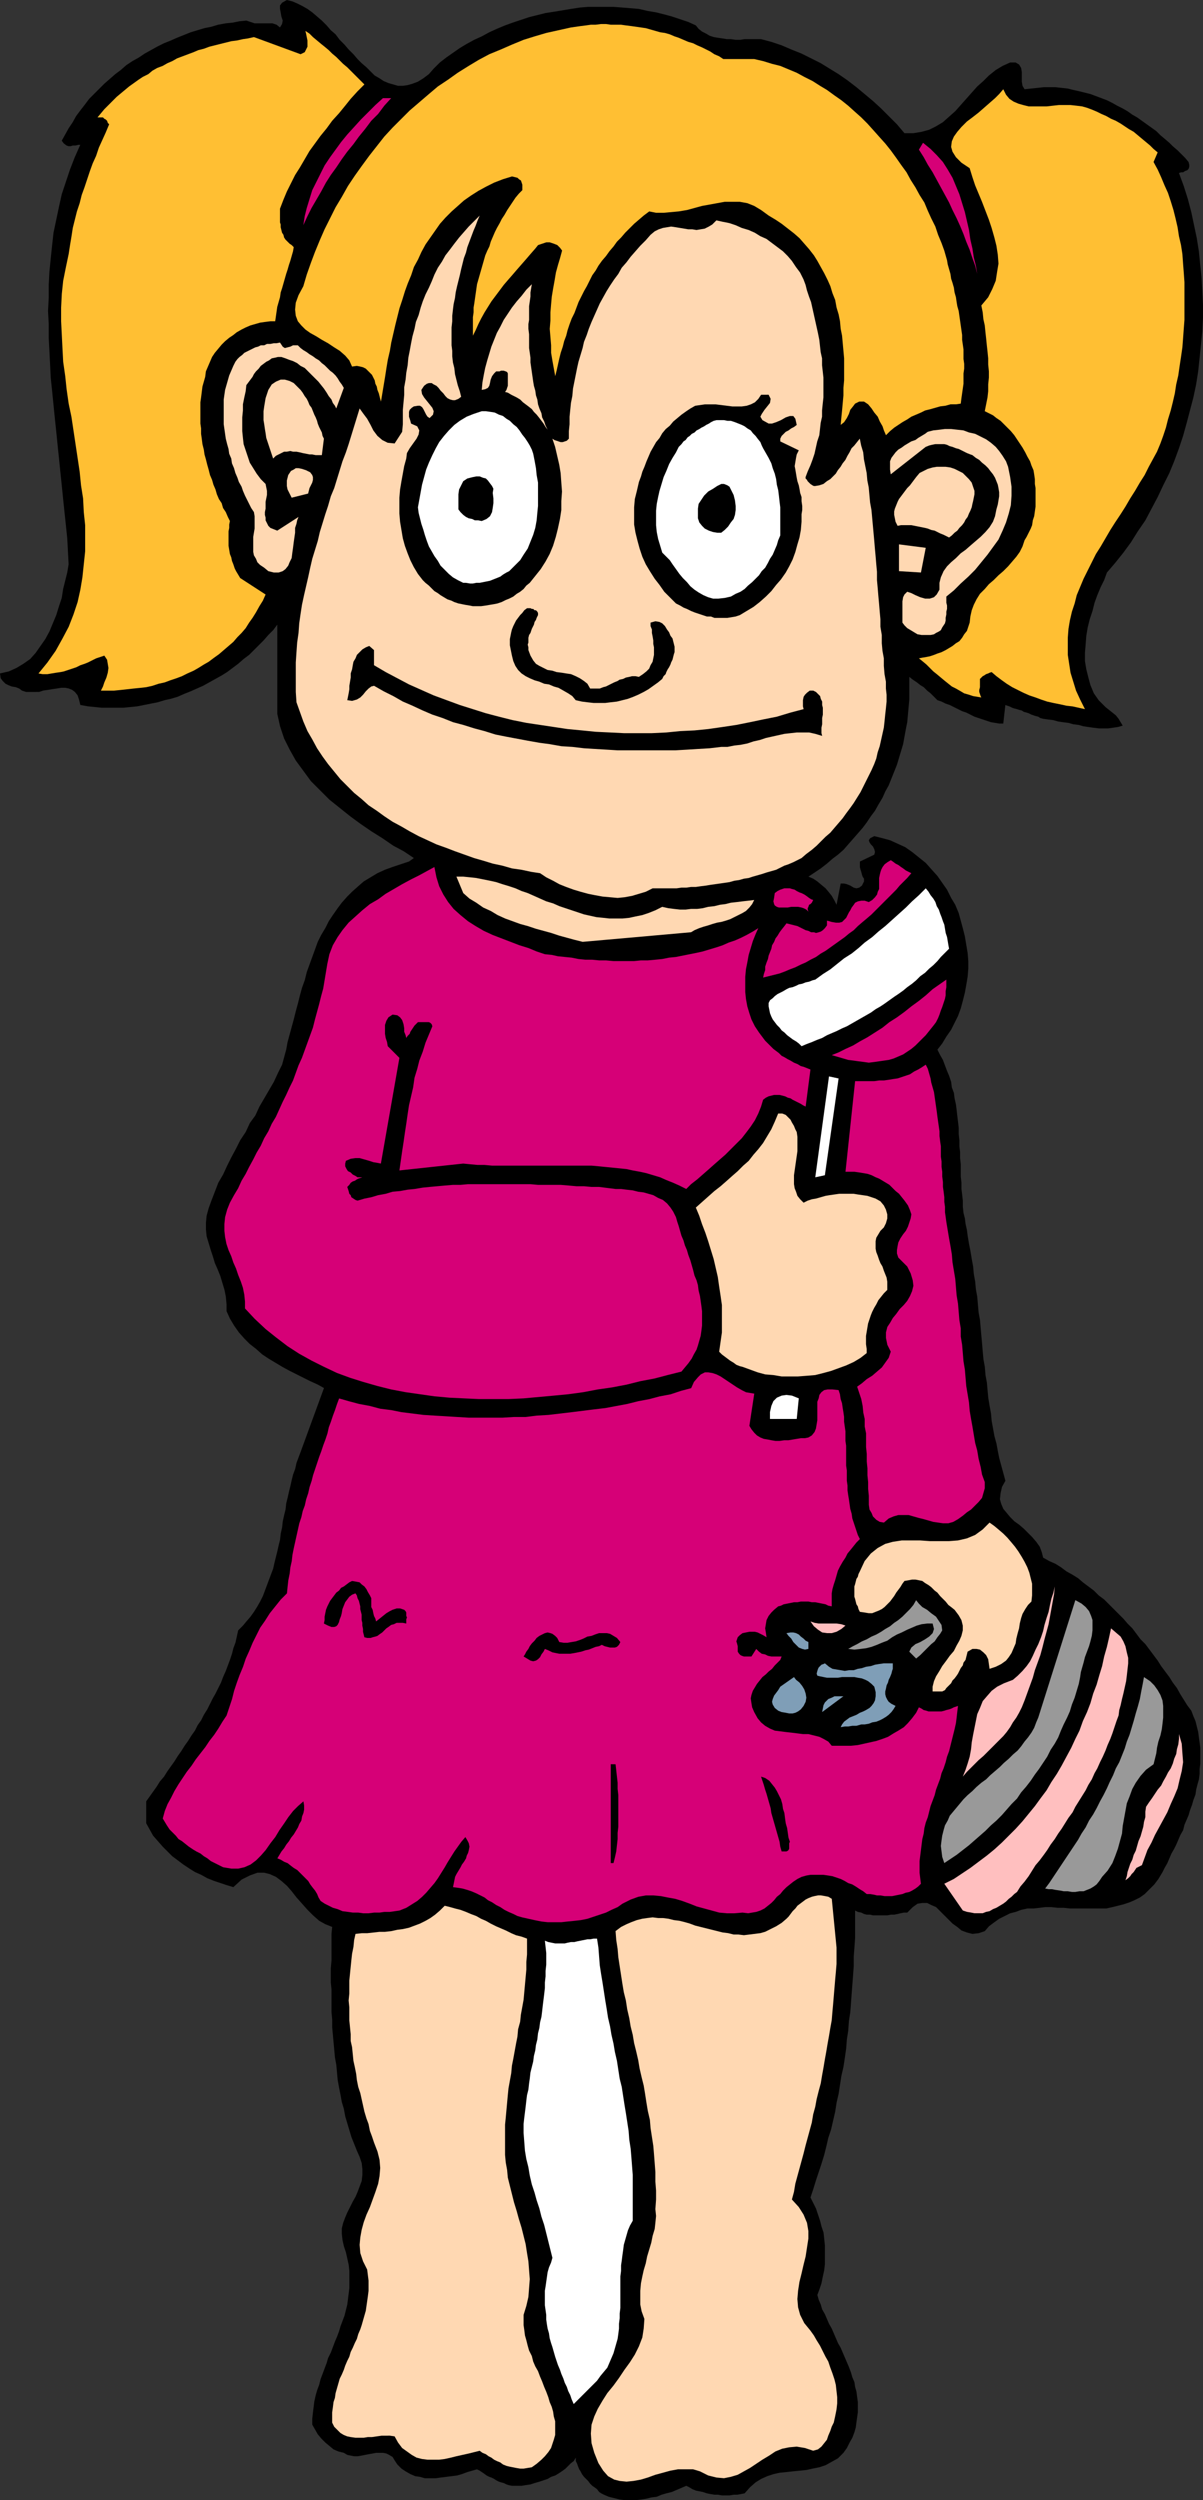
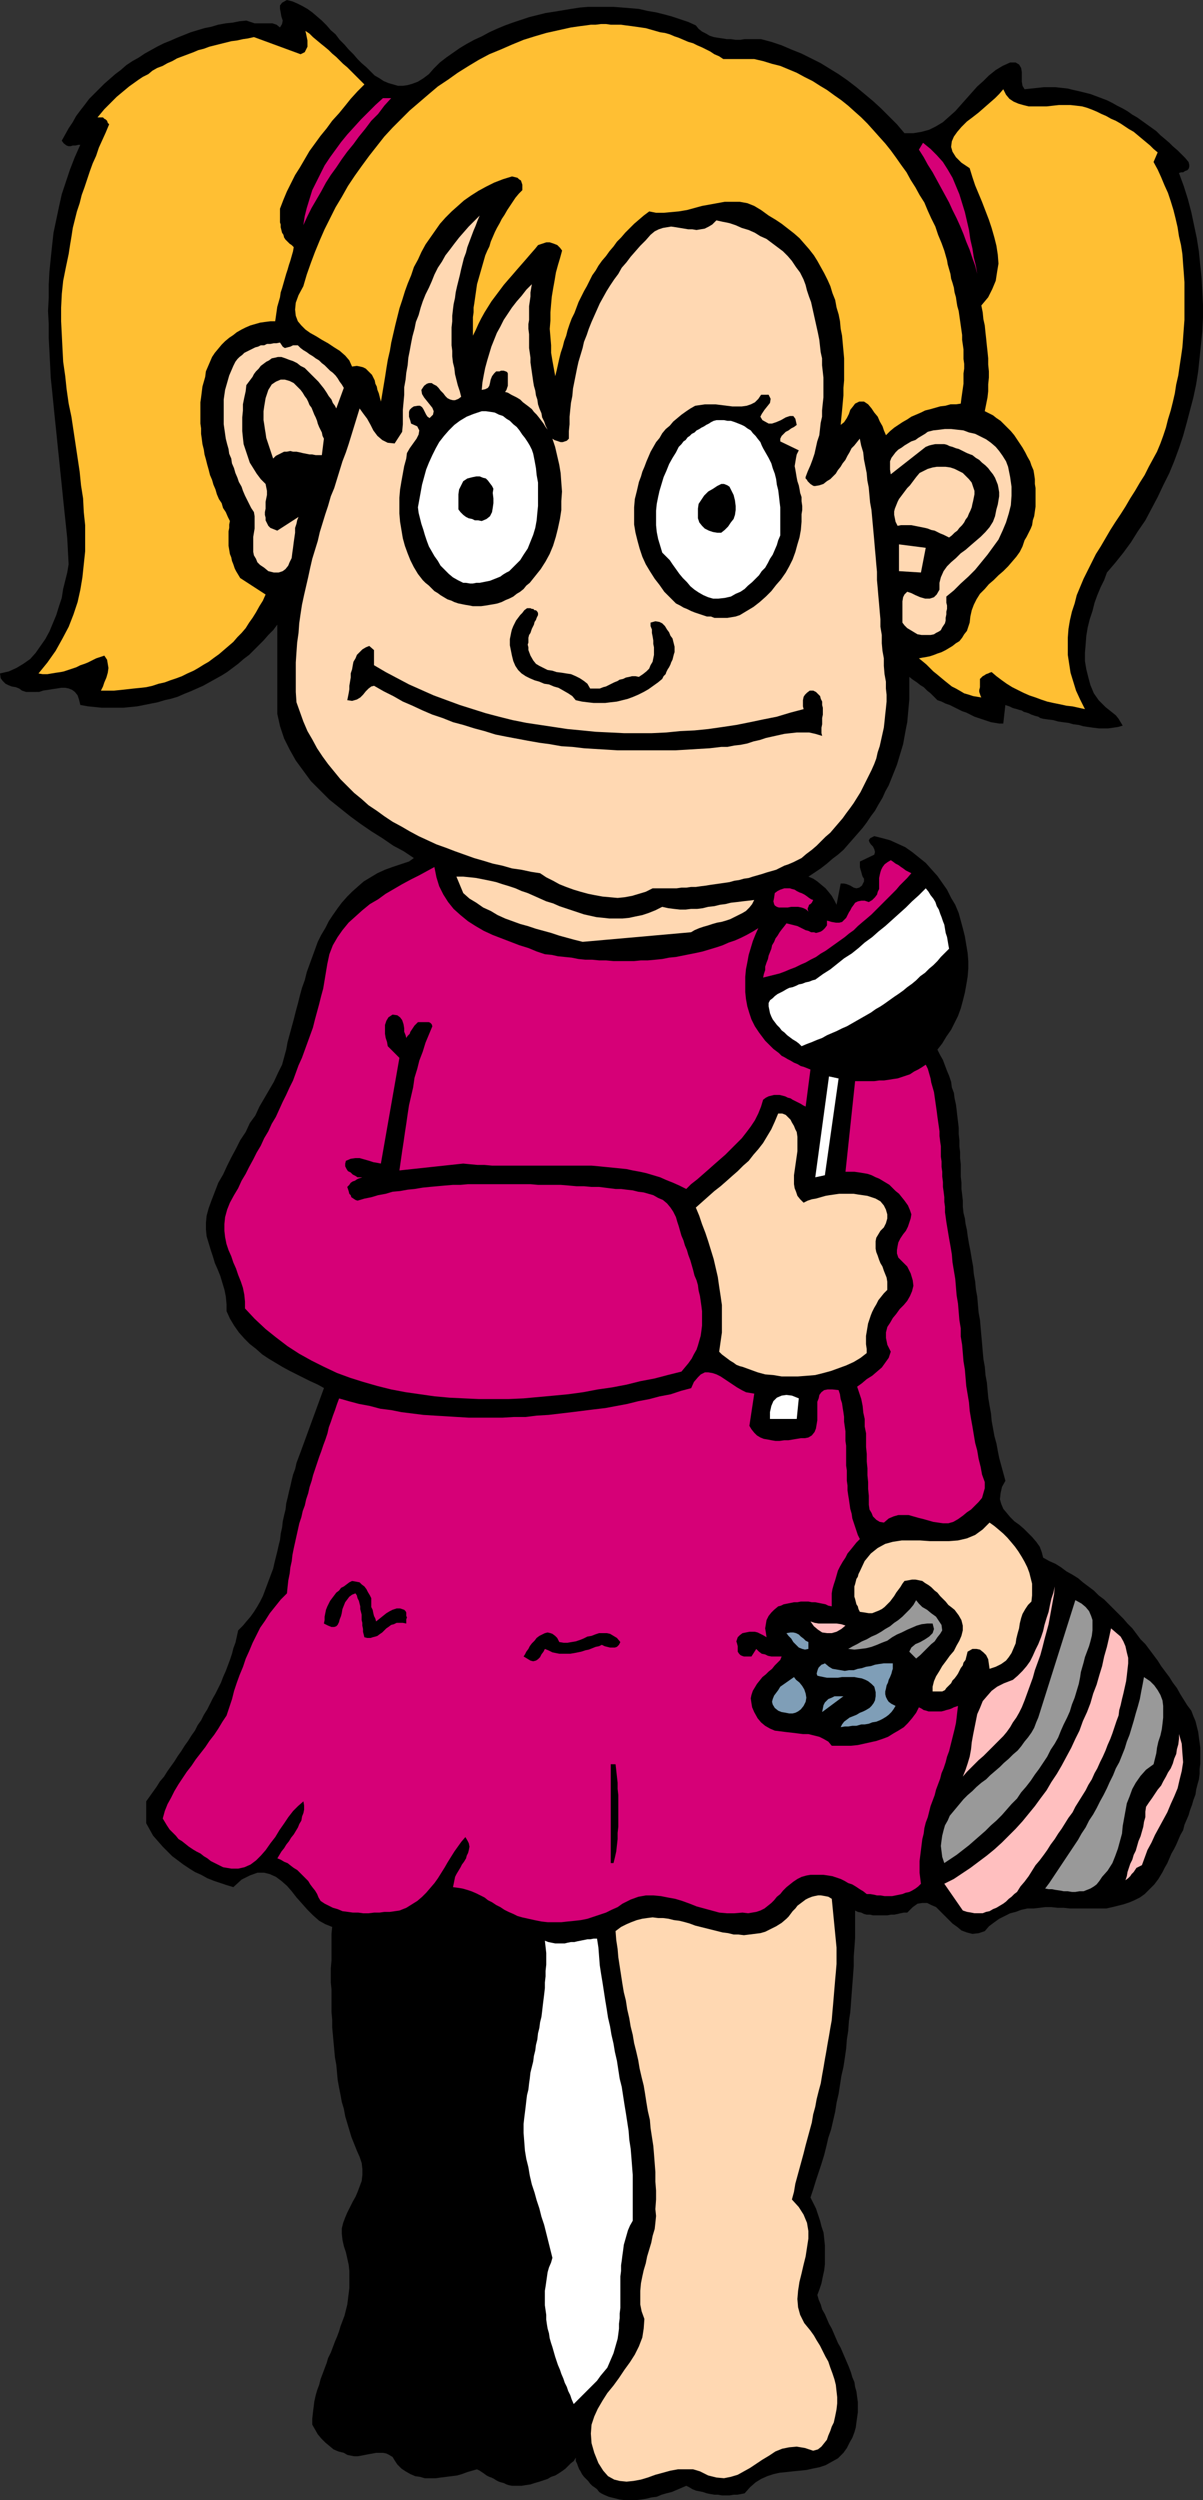
<svg xmlns="http://www.w3.org/2000/svg" xmlns:ns1="http://sodipodi.sourceforge.net/DTD/sodipodi-0.dtd" xmlns:ns2="http://www.inkscape.org/namespaces/inkscape" version="1.0" width="74.943mm" height="155.711mm" id="svg51" ns1:docname="Girl Eating Candy.wmf">
  <rect width="100%" height="100%" fill="#333333" stroke="none" />
  <ns1:namedview id="namedview51" pagecolor="#ffffff" bordercolor="#000000" borderopacity="0.25" ns2:showpageshadow="2" ns2:pageopacity="0.0" ns2:pagecheckerboard="0" ns2:deskcolor="#d1d1d1" ns2:document-units="mm" />
  <defs id="defs1">
    <pattern id="WMFhbasepattern" patternUnits="userSpaceOnUse" width="6" height="6" x="0" y="0" />
  </defs>
  <path style="fill:#000000;fill-opacity:1;fill-rule:evenodd;stroke:none" d="m 103.572,14.705 1.454,-1.131 1.616,-1.131 1.616,-1.131 1.616,-0.97 1.777,-0.97 1.777,-0.808 1.777,-0.97 1.777,-0.808 1.939,-0.808 1.777,-0.646 1.939,-0.646 1.939,-0.646 1.939,-0.485 1.939,-0.485 2.101,-0.323 1.939,-0.323 1.939,-0.323 2.101,-0.323 1.939,-0.162 h 2.101 1.939 1.939 l 2.101,0.162 1.939,0.162 1.939,0.162 2.101,0.485 1.939,0.323 1.939,0.485 1.777,0.485 1.939,0.646 1.939,0.646 1.777,0.808 0.646,0.808 0.808,0.646 0.969,0.485 0.808,0.485 0.969,0.323 0.969,0.162 1.131,0.162 0.969,0.162 h 0.969 l 1.131,0.162 h 1.131 l 0.969,-0.162 h 1.131 0.969 0.969 0.808 l 2.424,0.646 2.424,0.808 2.262,0.97 2.424,0.97 2.262,1.131 2.262,1.131 2.101,1.293 2.101,1.293 2.101,1.454 2.101,1.616 1.939,1.616 1.939,1.616 1.939,1.778 1.777,1.778 1.939,1.939 1.777,2.101 h 2.101 l 1.939,-0.323 1.777,-0.485 1.616,-0.808 1.616,-0.97 1.454,-1.293 1.454,-1.293 1.293,-1.454 1.293,-1.454 1.293,-1.454 1.293,-1.454 1.454,-1.293 1.293,-1.293 1.616,-1.293 1.616,-0.97 1.777,-0.808 h 1.293 l 0.808,0.485 0.485,0.808 0.162,0.97 v 1.131 1.131 l 0.162,0.97 0.485,0.808 1.454,-0.162 1.616,-0.162 1.454,-0.162 h 1.293 1.454 l 1.454,0.162 1.454,0.162 1.293,0.323 1.454,0.323 1.293,0.323 1.293,0.323 1.293,0.485 1.293,0.485 1.293,0.485 1.293,0.646 1.131,0.646 1.293,0.646 1.131,0.646 1.131,0.808 1.131,0.646 1.131,0.808 1.131,0.808 1.131,0.808 1.131,0.808 0.969,0.97 0.969,0.808 1.131,0.97 0.808,0.808 1.131,0.97 0.808,0.808 0.969,0.97 0.808,0.97 0.162,0.646 v 0.485 l -0.162,0.485 -0.323,0.323 -0.485,0.162 -0.485,0.323 h -0.485 l -0.485,0.162 1.131,3.07 0.969,3.07 0.808,3.07 0.646,3.07 0.646,3.07 0.485,3.07 0.323,3.232 0.323,3.07 0.162,3.07 0.162,3.232 v 3.07 l -0.162,3.232 -0.323,3.232 -0.323,3.07 -0.323,3.07 -0.485,3.07 -0.646,3.07 -0.808,3.07 -0.808,3.07 -0.808,2.909 -0.969,2.909 -1.131,3.07 -1.131,2.747 -1.454,2.909 -1.293,2.747 -1.454,2.747 -1.454,2.747 -1.777,2.585 -1.616,2.585 -1.777,2.424 -1.939,2.424 -1.939,2.262 -0.646,1.778 -0.808,1.616 -0.808,1.939 -0.646,1.778 -0.485,1.939 -0.646,1.939 -0.485,1.939 -0.323,1.939 -0.162,2.101 -0.162,1.939 v 1.939 l 0.323,1.939 0.485,1.939 0.485,1.778 0.808,1.939 1.131,1.616 0.808,0.808 0.808,0.808 0.808,0.646 0.808,0.646 0.808,0.646 0.646,0.808 0.485,0.808 0.485,0.808 -1.131,0.323 -1.131,0.162 -1.131,0.162 h -1.131 -1.131 l -1.293,-0.162 -1.131,-0.162 -1.131,-0.162 -1.131,-0.323 -1.293,-0.162 -1.131,-0.323 -1.293,-0.162 -1.131,-0.162 -1.131,-0.323 -1.293,-0.162 -1.131,-0.162 -0.646,-0.162 -0.485,-0.323 -0.646,-0.162 -0.485,-0.162 -0.485,-0.162 -0.646,-0.323 -0.485,-0.162 -0.646,-0.162 -0.485,-0.323 -0.646,-0.162 -0.485,-0.162 -0.646,-0.162 -0.485,-0.162 -0.646,-0.323 -0.485,-0.162 -0.485,-0.162 -0.485,4.363 h -0.969 l -0.969,-0.162 -0.969,-0.162 -0.969,-0.323 -0.969,-0.323 -0.969,-0.323 -0.969,-0.323 -0.969,-0.485 -0.969,-0.485 -0.969,-0.323 -0.969,-0.485 -0.969,-0.485 -0.969,-0.485 -0.969,-0.323 -0.969,-0.485 -0.969,-0.323 -0.808,-0.808 -0.808,-0.808 -0.808,-0.646 -0.808,-0.808 -0.808,-0.485 -0.808,-0.646 -0.969,-0.646 -0.808,-0.646 v 1.778 1.778 1.778 l -0.162,1.778 -0.162,1.778 -0.162,1.778 -0.323,1.616 -0.323,1.778 -0.323,1.778 -0.485,1.616 -0.485,1.616 -0.485,1.616 -0.646,1.616 -0.646,1.616 -0.646,1.616 -0.808,1.454 -0.646,1.454 -0.969,1.616 -0.808,1.454 -0.969,1.293 -0.969,1.454 -0.969,1.293 -1.131,1.293 -1.131,1.293 -1.131,1.293 -1.131,1.293 -1.293,1.131 -1.293,0.97 -1.293,1.131 -1.454,1.131 -1.454,0.97 -1.454,0.97 1.131,0.485 0.969,0.646 0.969,0.808 0.969,0.808 0.808,0.97 0.646,0.808 0.646,1.131 0.485,0.97 0.969,-5.009 h 0.808 l 0.646,0.162 0.808,0.323 0.808,0.485 0.646,0.162 0.646,-0.162 0.646,-0.485 0.485,-0.97 v -0.646 l -0.323,-0.485 -0.162,-0.485 -0.162,-0.646 -0.162,-0.485 -0.162,-0.646 v -0.485 -0.808 l 3.393,-1.616 0.162,-0.646 -0.162,-0.646 -0.323,-0.646 -0.485,-0.485 -0.323,-0.485 -0.162,-0.485 0.323,-0.485 0.969,-0.485 1.939,0.485 1.777,0.485 1.777,0.808 1.777,0.808 1.616,1.131 1.616,1.293 1.616,1.293 1.293,1.454 1.454,1.616 1.131,1.616 1.131,1.616 0.969,1.939 0.969,1.616 0.808,1.939 0.485,1.778 0.485,1.778 0.485,1.939 0.323,1.939 0.323,1.939 0.162,1.939 v 1.778 l -0.162,1.939 -0.323,1.939 -0.323,1.778 -0.485,1.939 -0.485,1.778 -0.646,1.778 -0.808,1.616 -0.808,1.616 -1.131,1.616 -0.969,1.616 -1.131,1.454 0.646,1.293 0.646,1.131 0.485,1.293 0.485,1.293 0.485,1.131 0.485,1.454 0.162,1.293 0.485,1.293 0.162,1.293 0.323,1.454 0.162,1.293 0.162,1.454 0.162,1.293 0.162,1.454 v 1.454 l 0.162,1.454 v 1.454 l 0.162,1.293 v 1.454 l 0.162,1.454 v 1.454 1.454 l 0.162,1.454 v 1.454 l 0.162,1.293 0.162,1.454 v 1.454 l 0.162,1.454 0.323,1.293 0.162,1.293 0.323,1.454 0.162,1.293 0.323,1.939 0.323,1.616 0.323,1.939 0.323,1.778 0.162,1.778 0.323,1.778 0.162,1.778 0.323,1.778 0.162,1.939 0.162,1.778 0.323,1.778 0.162,1.939 0.162,1.778 0.162,1.778 0.162,1.939 0.162,1.778 0.323,1.778 0.162,1.939 0.323,1.778 0.162,1.778 0.162,1.778 0.323,1.939 0.323,1.778 0.162,1.778 0.323,1.778 0.323,1.778 0.485,1.778 0.323,1.778 0.323,1.616 0.485,1.778 0.485,1.778 0.485,1.778 -0.808,1.454 -0.323,1.454 -0.162,1.454 0.323,1.131 0.485,1.131 0.808,0.97 0.808,0.97 0.969,0.97 1.131,0.808 1.131,0.97 0.969,0.97 0.969,0.97 0.969,1.131 0.808,1.131 0.485,1.293 0.323,1.293 1.454,0.808 1.454,0.646 1.293,0.808 1.293,0.97 1.454,0.808 1.293,0.808 1.131,0.97 1.293,0.97 1.293,0.97 1.131,1.131 1.293,0.97 1.131,1.131 1.131,1.131 1.131,1.131 1.131,1.131 0.969,1.131 1.131,1.131 0.969,1.293 0.969,1.293 1.131,1.131 0.969,1.293 0.969,1.293 0.969,1.293 0.808,1.293 0.969,1.293 0.969,1.293 0.808,1.293 0.969,1.293 0.808,1.454 0.808,1.293 0.808,1.293 0.969,1.293 0.485,1.293 0.485,1.131 0.323,1.293 0.323,1.293 0.162,1.293 0.162,1.131 0.162,1.293 v 1.293 1.293 1.131 l -0.162,1.293 v 1.131 l -0.162,1.293 -0.323,1.131 -0.323,1.293 -0.162,1.131 -0.485,1.293 -0.323,1.131 -0.485,1.293 -0.323,1.131 -0.485,1.131 -0.485,1.131 -0.323,1.293 -0.646,1.131 -0.485,1.131 -0.485,1.131 -0.485,0.97 -0.646,1.131 -0.485,1.131 -0.485,1.131 -0.646,1.131 -0.485,0.97 -0.969,1.616 -0.969,1.293 -1.131,1.131 -1.131,1.131 -1.131,0.808 -1.293,0.646 -1.131,0.485 -1.454,0.485 -1.293,0.323 -1.293,0.323 -1.454,0.323 h -1.293 -1.454 -1.454 -1.454 -1.454 -1.454 l -1.454,-0.162 h -1.454 l -1.454,-0.162 h -1.454 l -1.293,0.162 -1.454,0.162 h -1.454 l -1.454,0.323 -1.293,0.485 -1.293,0.323 -1.293,0.646 -1.293,0.646 -1.131,0.808 -1.293,0.97 -0.969,1.131 -1.454,0.485 -1.454,0.162 -1.293,-0.323 -1.293,-0.485 -0.969,-0.808 -1.131,-0.808 -0.969,-0.97 -0.969,-0.97 -0.969,-0.97 -0.969,-0.97 -1.131,-0.485 -0.969,-0.485 h -1.131 l -1.131,0.162 -1.131,0.808 -1.293,1.293 h -0.808 l -0.808,0.162 -0.646,0.162 -0.808,0.162 h -0.808 l -0.808,0.162 h -0.808 -0.808 -0.808 -0.969 l -0.646,-0.162 h -0.808 l -0.646,-0.162 -0.646,-0.323 -0.808,-0.162 -0.646,-0.323 v 2.101 2.262 2.101 l -0.162,2.262 -0.162,2.101 v 2.262 l -0.162,2.262 -0.162,2.101 -0.162,2.101 -0.162,2.262 -0.162,2.101 -0.323,2.101 -0.162,2.262 -0.323,2.101 -0.162,2.101 -0.323,2.262 -0.323,2.101 -0.485,2.101 -0.323,2.101 -0.323,2.101 -0.485,2.101 -0.323,2.101 -0.485,2.101 -0.485,2.101 -0.646,1.939 -0.485,2.101 -0.485,1.939 -0.646,2.101 -0.646,1.939 -0.646,1.939 -0.646,2.101 -0.646,1.939 0.646,1.293 0.646,1.293 0.485,1.454 0.485,1.454 0.323,1.293 0.485,1.454 0.162,1.454 0.162,1.616 v 1.454 1.454 1.454 l -0.162,1.454 -0.323,1.454 -0.323,1.616 -0.485,1.454 -0.485,1.293 0.323,1.131 0.485,1.131 0.323,1.131 0.646,1.131 0.485,1.131 0.485,1.131 0.646,1.131 0.485,1.131 0.485,1.131 0.485,1.131 0.646,1.131 0.485,1.131 0.485,1.131 0.485,1.131 0.485,1.131 0.485,1.293 0.323,1.131 0.485,1.131 0.162,1.131 0.323,1.131 0.162,1.293 0.162,1.131 v 1.293 1.131 l -0.162,1.131 -0.162,1.131 -0.162,1.293 -0.323,1.131 -0.485,1.293 -0.646,1.131 -0.646,1.293 -0.808,1.131 -1.293,1.293 -1.454,0.808 -1.454,0.808 -1.454,0.485 -1.616,0.323 -1.454,0.323 -1.616,0.162 -1.616,0.162 -1.454,0.162 -1.616,0.162 -1.454,0.323 -1.454,0.485 -1.454,0.646 -1.293,0.808 -1.293,1.131 -1.293,1.454 -0.808,0.162 -0.969,0.162 h -0.808 l -0.969,0.162 h -0.808 -0.969 l -0.969,-0.162 h -0.808 l -0.969,-0.162 -0.808,-0.162 -0.969,-0.323 -0.808,-0.162 -0.808,-0.162 -0.808,-0.323 -0.808,-0.485 -0.646,-0.323 -1.131,0.485 -1.131,0.485 -1.131,0.485 -1.293,0.323 -1.131,0.323 -1.131,0.485 -1.293,0.162 -1.293,0.323 -1.131,0.162 -1.293,0.162 h -1.293 -1.131 l -1.293,-0.162 -1.293,-0.323 -1.293,-0.323 -1.131,-0.485 -0.646,-0.323 -0.485,-0.323 -0.485,-0.646 -0.646,-0.485 -0.485,-0.323 -0.485,-0.485 -0.485,-0.646 -0.485,-0.485 -0.485,-0.485 -0.485,-0.646 -0.323,-0.646 -0.323,-0.485 -0.323,-0.808 -0.162,-0.485 -0.323,-0.646 v -0.808 l -0.485,0.808 -0.646,0.485 -0.646,0.646 -0.646,0.646 -0.646,0.485 -0.969,0.646 -0.808,0.485 -0.969,0.323 -0.808,0.485 -0.969,0.323 -0.969,0.323 -1.131,0.323 -0.969,0.323 -1.131,0.162 -0.969,0.162 h -1.131 -0.646 -0.485 l -0.808,-0.162 -0.485,-0.162 -0.646,-0.323 -0.646,-0.162 -0.485,-0.162 -0.646,-0.323 -0.485,-0.323 -0.646,-0.323 -0.485,-0.162 -0.646,-0.323 -0.646,-0.485 -0.485,-0.323 -0.485,-0.323 -0.646,-0.323 -1.131,0.323 -1.131,0.323 -1.293,0.485 -1.131,0.323 -1.293,0.162 -1.293,0.162 -1.293,0.162 -1.131,0.162 h -1.293 -1.293 l -1.131,-0.323 -1.131,-0.162 -1.131,-0.485 -1.131,-0.646 -0.969,-0.646 -0.969,-0.97 -0.646,-0.97 -0.485,-0.808 -0.808,-0.485 -0.646,-0.323 -0.808,-0.162 h -0.808 -0.808 l -0.808,0.162 -0.969,0.162 -0.808,0.162 -0.808,0.162 -0.969,0.162 h -0.808 l -0.808,-0.162 -0.808,-0.162 -0.808,-0.485 -1.293,-0.323 -1.131,-0.485 -0.969,-0.808 -0.969,-0.808 -0.969,-0.97 -0.808,-0.97 -0.646,-1.131 -0.646,-1.131 v -1.454 l 0.162,-1.454 0.162,-1.293 0.162,-1.293 0.323,-1.454 0.323,-1.131 0.485,-1.293 0.323,-1.293 0.485,-1.293 0.485,-1.293 0.485,-1.293 0.323,-1.131 0.646,-1.293 0.485,-1.293 0.485,-1.293 0.485,-1.131 0.485,-1.293 0.323,-1.131 0.485,-1.293 0.485,-1.293 0.323,-1.293 0.323,-1.293 0.162,-1.293 0.162,-1.293 0.162,-1.293 v -1.293 -1.454 -1.293 l -0.162,-1.454 -0.323,-1.454 -0.323,-1.454 -0.485,-1.454 -0.323,-1.454 -0.162,-1.454 v -1.293 l 0.323,-1.293 0.485,-1.293 0.485,-1.131 0.646,-1.293 0.646,-1.293 0.646,-1.131 0.485,-1.131 0.485,-1.293 0.485,-1.293 0.162,-1.454 v -1.293 l -0.162,-1.454 -0.485,-1.454 -0.646,-1.454 -0.646,-1.616 -0.646,-1.616 -0.485,-1.616 -0.485,-1.616 -0.485,-1.616 -0.323,-1.778 -0.485,-1.616 -0.323,-1.778 -0.323,-1.616 -0.323,-1.778 -0.162,-1.778 -0.162,-1.778 -0.323,-1.778 -0.162,-1.778 -0.162,-1.778 -0.162,-1.778 -0.162,-1.778 v -1.778 l -0.162,-1.778 v -1.778 -1.778 -1.778 l -0.162,-1.616 v -1.778 -1.616 l 0.162,-1.778 v -1.616 -1.616 -1.616 -1.454 l 0.162,-1.616 -1.616,-0.646 -1.454,-0.808 -1.454,-1.293 -1.293,-1.293 -1.293,-1.454 -1.293,-1.454 -1.131,-1.454 -1.131,-1.293 -1.293,-1.131 -1.293,-0.97 -1.454,-0.646 -1.293,-0.323 h -1.616 l -1.777,0.646 -1.939,0.97 -1.939,1.778 -1.616,-0.485 -1.454,-0.485 -1.454,-0.485 -1.616,-0.646 -1.454,-0.808 -1.454,-0.646 -1.293,-0.808 -1.454,-0.97 -1.293,-0.97 -1.293,-0.97 -1.131,-1.131 -1.131,-1.131 -1.131,-1.293 -1.131,-1.293 -0.808,-1.454 -0.808,-1.454 v -5.171 l 0.808,-1.131 0.808,-1.131 0.808,-1.131 0.808,-1.293 0.969,-1.131 0.808,-1.293 0.808,-1.131 0.808,-1.131 0.808,-1.293 0.808,-1.131 0.808,-1.293 0.808,-1.131 0.808,-1.293 0.808,-1.131 0.646,-1.293 0.808,-1.131 0.646,-1.293 0.808,-1.293 0.646,-1.293 0.646,-1.293 0.646,-1.131 0.646,-1.293 0.646,-1.293 0.485,-1.293 0.646,-1.454 0.485,-1.293 0.485,-1.293 0.485,-1.454 0.323,-1.293 0.485,-1.293 0.323,-1.454 0.323,-1.454 1.131,-1.131 0.808,-0.97 0.969,-1.131 0.808,-1.131 0.808,-1.293 0.646,-1.131 0.646,-1.293 0.485,-1.293 0.485,-1.293 0.485,-1.293 0.485,-1.293 0.485,-1.293 0.323,-1.454 0.323,-1.293 0.323,-1.293 0.323,-1.454 0.323,-1.293 0.162,-1.454 0.323,-1.454 0.162,-1.454 0.323,-1.454 0.323,-1.293 0.162,-1.454 0.323,-1.293 0.323,-1.454 0.323,-1.293 0.323,-1.454 0.323,-1.293 0.485,-1.293 0.323,-1.454 0.485,-1.293 0.485,-1.293 5.494,-15.028 -1.454,-0.808 -1.777,-0.808 -1.616,-0.808 -1.616,-0.808 -1.616,-0.808 -1.777,-0.97 -1.616,-0.97 -1.616,-0.97 -1.454,-0.97 -1.454,-1.293 -1.454,-1.131 -1.293,-1.293 -1.293,-1.454 -1.131,-1.616 -0.969,-1.616 -0.808,-1.778 v -1.616 l -0.162,-1.778 -0.323,-1.616 -0.485,-1.616 -0.485,-1.616 -0.646,-1.616 -0.646,-1.454 -0.485,-1.616 -0.485,-1.454 -0.485,-1.616 -0.485,-1.616 -0.162,-1.616 v -1.616 l 0.162,-1.616 0.485,-1.778 0.646,-1.778 0.808,-2.101 0.808,-2.101 1.131,-1.939 0.969,-2.101 0.969,-1.939 1.131,-2.101 0.969,-1.939 1.293,-1.939 0.969,-2.101 1.293,-1.778 0.969,-2.101 1.131,-1.939 1.131,-1.939 1.131,-1.939 0.969,-2.101 0.969,-1.939 0.485,-1.778 0.485,-1.778 0.323,-1.778 0.485,-1.778 0.485,-1.778 0.485,-1.778 0.485,-1.939 0.485,-1.778 0.485,-1.939 0.485,-1.778 0.646,-1.778 0.485,-1.939 0.646,-1.778 0.646,-1.778 0.646,-1.778 0.646,-1.778 0.808,-1.616 0.969,-1.616 0.808,-1.616 0.969,-1.454 1.131,-1.616 0.969,-1.293 1.293,-1.454 1.131,-1.131 1.454,-1.293 1.293,-1.131 1.616,-0.97 1.616,-0.97 1.777,-0.808 1.777,-0.646 1.939,-0.646 1.939,-0.646 1.131,-0.808 -2.424,-1.616 -2.424,-1.293 -2.585,-1.778 -2.585,-1.616 -2.585,-1.778 -2.424,-1.778 -2.424,-1.939 -2.424,-1.939 -2.262,-2.262 -2.101,-2.101 -1.777,-2.424 -1.777,-2.424 -1.454,-2.585 -1.293,-2.585 -0.969,-2.909 -0.646,-2.909 v -21.007 l -0.969,1.293 -1.131,1.131 -1.131,1.293 -1.131,1.131 -1.131,1.131 -1.131,1.131 -1.293,0.97 -1.293,1.131 -1.293,0.97 -1.293,0.97 -1.293,0.808 -1.454,0.808 -1.454,0.808 -1.454,0.808 -1.454,0.646 -1.454,0.646 -1.616,0.646 -1.454,0.646 -1.616,0.485 -1.454,0.323 -1.616,0.485 -1.616,0.323 -1.616,0.323 -1.616,0.323 -1.616,0.162 -1.616,0.162 h -1.777 -1.616 -1.777 l -1.616,-0.162 -1.616,-0.162 -1.777,-0.323 -0.323,-1.293 -0.323,-0.97 -0.646,-0.808 -0.646,-0.485 -0.808,-0.323 -0.808,-0.162 h -0.969 l -0.969,0.162 -1.131,0.162 -0.969,0.162 -1.131,0.162 -0.969,0.323 H 8.079 7.109 6.14 L 5.171,162.561 4.524,162.076 3.716,161.753 2.747,161.591 1.939,161.268 1.293,160.945 0.646,160.298 0.162,159.652 0,158.521 l 2.101,-0.485 1.777,-0.808 1.616,-0.97 1.616,-1.131 1.293,-1.454 1.131,-1.616 1.131,-1.616 0.969,-1.778 0.808,-1.939 0.808,-1.939 0.646,-2.101 0.646,-1.939 0.323,-2.101 0.485,-1.939 0.485,-1.939 0.323,-1.939 -0.162,-3.07 -0.162,-3.07 -0.323,-3.07 -0.323,-3.07 -0.323,-3.07 -0.323,-3.232 -0.323,-3.07 -0.323,-3.232 -0.323,-3.07 -0.323,-3.232 -0.323,-3.07 -0.323,-3.232 -0.323,-3.232 -0.323,-3.07 -0.162,-3.232 -0.162,-3.232 -0.162,-3.07 v -3.232 l -0.162,-3.07 0.162,-3.07 v -3.07 l 0.162,-3.07 0.323,-3.232 0.323,-3.07 0.323,-2.909 0.646,-3.07 0.646,-3.07 0.646,-2.909 0.969,-2.909 0.969,-2.909 1.131,-2.909 1.293,-2.909 h -0.485 l -0.646,0.162 h -0.646 l -0.485,0.162 h -0.485 l -0.485,-0.162 -0.646,-0.485 -0.485,-0.646 0.808,-1.454 0.808,-1.454 0.969,-1.454 0.808,-1.454 0.969,-1.293 1.131,-1.454 0.969,-1.293 1.131,-1.131 1.293,-1.293 1.131,-1.131 1.293,-1.131 1.293,-1.131 1.293,-0.97 1.293,-1.131 1.454,-0.97 1.454,-0.808 1.454,-0.97 1.454,-0.808 1.454,-0.808 1.616,-0.808 1.616,-0.646 1.454,-0.646 1.616,-0.646 1.616,-0.646 1.616,-0.485 1.616,-0.485 1.616,-0.323 1.616,-0.485 1.777,-0.323 1.616,-0.162 1.616,-0.323 1.616,-0.162 0.969,0.323 0.969,0.323 h 1.131 1.131 0.969 0.969 L 65.116,5.817 65.924,6.464 66.409,5.656 66.57,4.848 66.247,3.878 66.086,2.909 65.924,2.101 V 1.293 L 66.409,0.646 67.54,0 l 1.293,0.323 1.131,0.485 1.293,0.646 1.131,0.646 1.131,0.808 1.131,0.97 1.131,0.97 1.131,1.131 0.969,1.131 1.131,0.97 0.969,1.293 1.131,1.131 0.969,1.131 1.131,1.131 0.969,1.131 0.969,0.97 1.131,0.97 0.969,0.97 0.969,0.97 1.131,0.646 0.969,0.646 1.131,0.485 1.131,0.323 1.131,0.323 h 1.131 l 1.131,-0.162 1.131,-0.323 1.293,-0.485 1.293,-0.808 1.293,-0.97 1.131,-1.293 z" id="path1" />
  <path style="fill:#ffbf33;fill-opacity:1;fill-rule:evenodd;stroke:none" d="m 177.575,13.897 2.101,0.485 2.101,0.646 1.939,0.485 1.939,0.808 1.939,0.808 1.777,0.97 1.939,0.97 1.777,1.131 1.616,0.97 1.777,1.293 1.616,1.131 1.616,1.293 1.616,1.454 1.454,1.293 1.454,1.454 1.454,1.616 1.293,1.454 1.454,1.616 1.293,1.616 1.293,1.778 1.131,1.616 1.293,1.778 0.969,1.778 1.131,1.778 0.969,1.778 1.131,1.778 0.808,1.939 0.808,1.778 0.969,1.939 0.646,1.939 0.808,1.939 0.646,1.778 0.323,1.131 0.323,1.131 0.162,0.97 0.323,1.131 0.323,1.131 0.162,1.131 0.323,0.97 0.323,1.131 0.162,1.131 0.323,1.131 0.162,1.131 0.162,0.97 0.323,1.131 0.162,1.131 0.162,1.131 0.162,1.131 0.162,1.131 0.162,1.131 v 1.131 l 0.162,1.131 0.162,1.131 v 1.131 1.131 l 0.162,1.131 v 1.131 l -0.162,1.131 v 1.131 1.293 l -0.162,1.131 -0.162,1.131 -0.162,1.131 -0.162,1.293 -1.131,0.162 h -1.293 l -1.131,0.323 -1.293,0.162 -1.131,0.323 -1.131,0.323 -1.293,0.323 -0.969,0.485 -1.131,0.485 -1.131,0.485 -0.969,0.646 -1.131,0.646 -0.969,0.646 -0.969,0.646 -0.969,0.808 -0.969,0.97 -0.485,-1.131 -0.323,-0.97 -0.646,-1.131 -0.485,-1.131 -0.808,-0.97 -0.646,-0.97 -0.808,-0.97 -0.969,-0.646 h -1.131 l -0.969,0.485 -0.485,0.646 -0.646,0.808 -0.323,0.97 -0.485,0.97 -0.646,0.97 -0.808,0.646 0.162,-1.778 0.162,-1.616 0.162,-1.778 0.162,-1.778 v -1.778 l 0.162,-1.778 v -1.778 -1.616 -1.778 l -0.162,-1.778 -0.162,-1.778 -0.162,-1.778 -0.323,-1.616 -0.162,-1.778 -0.323,-1.616 -0.485,-1.616 -0.323,-1.778 -0.646,-1.616 -0.485,-1.616 -0.646,-1.454 -0.808,-1.616 -0.808,-1.454 -0.808,-1.454 -0.808,-1.293 -1.131,-1.454 -1.131,-1.293 -1.131,-1.293 -1.293,-1.131 -1.454,-1.131 -1.454,-1.131 -1.454,-0.97 -1.616,-0.97 -1.777,-1.293 -1.616,-0.97 -1.616,-0.646 -1.777,-0.323 h -1.777 -1.777 l -1.777,0.323 -1.777,0.323 -1.777,0.323 -1.777,0.485 -1.777,0.485 -1.939,0.323 -1.777,0.162 -1.777,0.162 h -1.777 l -1.616,-0.323 -1.293,0.97 -1.131,0.97 -1.131,0.97 -0.969,0.97 -1.131,1.131 -0.969,1.131 -0.969,0.97 -0.808,1.131 -0.969,1.131 -0.808,1.131 -0.969,1.131 -0.808,1.131 -0.646,1.131 -0.808,1.131 -0.646,1.293 -0.646,1.293 -0.646,1.131 -0.646,1.293 -0.646,1.293 -0.485,1.293 -0.485,1.293 -0.646,1.293 -0.485,1.293 -0.485,1.454 -0.323,1.293 -0.485,1.293 -0.323,1.293 -0.485,1.454 -0.323,1.293 -0.323,1.454 -0.323,1.454 -0.323,1.293 -0.323,-1.778 -0.323,-1.778 -0.323,-1.939 v -1.778 l -0.162,-1.939 -0.162,-1.939 0.162,-1.939 v -1.939 l 0.162,-1.939 0.162,-1.778 0.323,-1.939 0.323,-1.778 0.323,-1.939 0.485,-1.778 0.485,-1.616 0.485,-1.778 -0.485,-0.646 -0.646,-0.646 -0.808,-0.323 -0.969,-0.323 h -0.808 l -0.969,0.323 -0.969,0.323 -0.646,0.808 -1.131,1.293 -0.969,1.131 -1.131,1.293 -1.131,1.293 -0.969,1.131 -1.131,1.293 -0.969,1.131 -0.969,1.293 -0.969,1.293 -0.969,1.293 -0.808,1.293 -0.808,1.293 -0.808,1.454 -0.646,1.293 -0.646,1.454 -0.646,1.293 V 78.049 76.917 75.786 74.655 l 0.162,-1.131 v -1.131 l 0.162,-0.97 0.162,-1.131 0.162,-1.131 0.162,-1.131 0.162,-1.131 0.323,-1.131 0.323,-1.131 0.323,-1.131 0.323,-1.131 0.323,-1.131 0.323,-1.131 0.485,-1.131 0.485,-0.97 0.323,-1.131 0.485,-1.131 0.485,-1.131 0.485,-0.97 0.646,-1.131 0.485,-0.97 0.646,-0.97 0.646,-1.131 0.646,-0.97 0.646,-0.97 0.646,-0.97 0.808,-0.97 0.808,-0.808 v -0.646 -0.646 l -0.162,-0.485 -0.162,-0.485 -0.485,-0.323 -0.323,-0.323 -0.646,-0.162 -0.646,-0.162 -2.101,0.646 -2.101,0.808 -1.939,0.97 -1.777,0.97 -1.777,1.131 -1.616,1.131 -1.454,1.293 -1.454,1.293 -1.454,1.454 -1.293,1.454 -1.131,1.616 -1.131,1.616 -1.131,1.616 -0.969,1.778 -0.808,1.778 -0.969,1.778 -0.646,1.939 -0.808,1.939 -0.646,1.778 -0.646,2.101 -0.646,1.939 -0.485,1.939 -0.485,1.939 -0.485,2.101 -0.485,2.101 -0.323,1.939 -0.485,2.101 -0.323,1.939 -0.323,2.101 -0.323,1.939 -0.323,1.939 -0.323,1.939 L 89.515,93.884 89.353,93.238 89.191,92.592 88.868,91.784 88.707,90.976 88.384,90.329 88.222,89.521 87.899,88.875 87.576,88.229 87.091,87.744 86.606,87.259 86.121,86.774 l -0.646,-0.323 -0.646,-0.162 -0.808,-0.162 -1.131,0.162 -0.646,-1.454 -0.969,-1.131 -1.293,-1.131 -1.293,-0.808 -1.454,-0.97 -1.454,-0.808 -1.293,-0.808 -1.454,-0.808 -1.131,-0.808 -0.969,-0.97 -0.808,-0.97 -0.485,-1.293 -0.162,-1.454 0.162,-1.616 0.646,-1.778 1.131,-2.101 0.808,-2.747 0.969,-2.747 0.969,-2.585 1.131,-2.747 1.131,-2.585 1.293,-2.585 1.293,-2.585 1.454,-2.424 1.454,-2.585 1.616,-2.424 1.616,-2.262 1.777,-2.424 1.777,-2.262 1.777,-2.262 1.939,-2.101 2.101,-2.101 1.939,-1.939 2.262,-1.939 2.262,-1.939 2.101,-1.778 2.424,-1.616 2.262,-1.616 2.585,-1.616 2.424,-1.454 2.424,-1.293 2.747,-1.131 2.585,-1.131 2.747,-1.131 2.585,-0.808 2.747,-0.808 2.908,-0.646 2.908,-0.646 1.131,-0.162 1.131,-0.162 1.293,-0.162 1.131,-0.162 h 1.131 l 1.293,-0.162 h 1.131 l 1.131,0.162 h 1.293 1.131 l 1.131,0.162 1.293,0.162 1.131,0.162 1.131,0.162 1.131,0.162 1.131,0.323 1.131,0.323 1.131,0.323 1.131,0.162 1.131,0.323 1.131,0.485 0.969,0.323 1.131,0.485 1.131,0.485 1.131,0.323 0.969,0.485 1.131,0.485 0.969,0.485 0.969,0.485 0.969,0.646 1.131,0.485 0.969,0.646 z" id="path2" />
  <path style="fill:#ffbf33;fill-opacity:1;fill-rule:evenodd;stroke:none" d="m 85.798,19.876 -1.616,1.616 -1.616,1.778 -1.293,1.616 -1.454,1.778 -1.616,1.778 -1.293,1.778 -1.454,1.778 -1.293,1.778 -1.293,1.778 -1.131,1.939 -1.131,1.939 -1.131,1.778 -0.969,1.939 -0.969,1.939 -0.808,1.939 -0.808,2.101 v 0.646 0.646 0.646 0.646 0.646 l 0.162,0.485 v 0.646 l 0.162,0.646 0.162,0.646 0.323,0.485 0.162,0.646 0.323,0.485 0.485,0.485 0.485,0.485 0.485,0.323 0.485,0.485 -0.162,0.97 -0.323,1.131 -0.323,1.131 -0.323,0.97 -0.323,1.131 -0.323,0.97 -0.323,1.131 -0.323,1.131 -0.323,1.131 -0.323,0.97 -0.162,1.131 -0.323,1.131 -0.323,1.131 -0.162,1.131 -0.162,1.131 -0.162,1.131 h -1.131 l -1.293,0.162 -1.131,0.162 -1.131,0.323 -1.131,0.323 -1.131,0.485 -0.969,0.485 -1.131,0.646 -0.808,0.646 -0.969,0.646 -0.969,0.808 -0.808,0.808 -0.808,0.97 -0.808,0.97 -0.646,0.97 -0.485,1.131 -0.485,1.131 -0.485,1.131 -0.162,1.293 -0.323,1.131 -0.323,1.131 -0.162,1.293 -0.162,1.293 -0.162,1.131 v 1.293 1.131 1.293 1.293 l 0.162,1.131 v 1.293 l 0.162,1.131 0.162,1.293 0.323,1.293 0.162,1.131 0.323,1.131 0.323,1.293 0.323,1.131 0.323,1.293 0.485,1.131 0.323,1.131 0.485,1.131 0.323,1.131 0.485,1.131 0.646,0.97 0.323,1.131 0.646,0.97 0.485,1.131 0.485,0.97 -0.162,0.808 v 0.808 l -0.162,0.808 v 0.808 0.97 0.808 0.808 l 0.162,0.97 0.162,0.97 0.323,0.808 0.162,0.808 0.323,0.808 0.323,0.97 0.323,0.646 0.485,0.808 0.485,0.808 5.978,3.878 -0.646,1.454 -0.808,1.293 -0.808,1.454 -0.808,1.293 -0.808,1.131 -0.808,1.293 -0.969,1.131 -0.969,0.97 -0.969,1.131 -1.131,0.97 -1.131,0.97 -1.131,0.97 -1.131,0.808 -1.293,0.97 -1.131,0.646 -1.293,0.808 -1.131,0.646 -1.454,0.646 -1.293,0.646 -1.293,0.485 -1.454,0.485 -1.293,0.485 -1.454,0.323 -1.454,0.485 -1.454,0.323 -1.454,0.162 -1.616,0.162 -1.454,0.162 -1.454,0.162 -1.616,0.162 h -1.454 -1.616 l 0.485,-0.97 0.323,-0.97 0.485,-1.131 0.323,-1.131 0.162,-1.131 -0.162,-0.97 -0.162,-0.97 -0.646,-0.97 -0.969,0.323 -0.969,0.323 -0.969,0.485 -0.969,0.485 -0.808,0.323 -0.969,0.323 -0.969,0.485 -0.969,0.323 -0.969,0.323 -0.969,0.323 -0.808,0.162 -1.131,0.162 -0.969,0.162 -0.969,0.162 h -1.131 l -0.969,-0.162 2.101,-2.585 1.939,-2.747 1.616,-2.909 1.454,-2.747 1.131,-2.909 0.969,-2.909 0.646,-2.909 0.485,-2.909 0.323,-3.07 0.323,-3.07 v -3.07 -3.07 l -0.323,-3.07 -0.162,-3.232 -0.485,-3.07 -0.323,-3.232 -0.485,-3.232 -0.485,-3.232 -0.485,-3.232 -0.485,-3.232 -0.646,-3.07 -0.485,-3.393 -0.323,-3.07 -0.485,-3.393 -0.162,-3.07 -0.162,-3.232 -0.162,-3.232 v -3.232 l 0.162,-3.232 0.323,-3.07 0.646,-3.232 0.646,-3.07 0.323,-2.101 0.323,-1.939 0.323,-2.101 0.485,-1.939 0.485,-1.939 0.646,-1.939 0.485,-1.939 0.646,-1.778 0.646,-1.939 0.646,-1.939 0.646,-1.778 0.808,-1.778 0.646,-1.939 0.808,-1.778 0.808,-1.778 0.808,-1.939 -0.323,-0.323 -0.162,-0.485 -0.323,-0.323 -0.323,-0.162 -0.323,-0.323 h -0.485 -0.323 -0.485 l 0.808,-0.97 0.808,-0.97 0.969,-0.97 0.969,-0.97 0.969,-0.97 0.969,-0.808 0.969,-0.808 0.969,-0.808 1.131,-0.808 1.131,-0.808 0.969,-0.646 1.293,-0.646 0.969,-0.808 1.131,-0.646 1.293,-0.485 1.131,-0.646 1.131,-0.485 1.131,-0.646 1.293,-0.485 1.293,-0.485 1.293,-0.485 1.131,-0.485 1.293,-0.323 1.293,-0.485 1.293,-0.323 1.293,-0.323 1.293,-0.323 1.293,-0.323 1.293,-0.162 1.454,-0.323 1.131,-0.162 1.454,-0.323 10.987,4.04 0.969,-0.485 0.323,-0.646 0.323,-0.646 V 10.18 9.534 L 72.226,8.726 72.064,7.918 71.903,7.272 l 0.969,0.646 0.808,0.808 0.969,0.808 0.969,0.808 0.808,0.646 0.969,0.808 0.808,0.808 0.969,0.808 0.808,0.808 0.808,0.808 0.969,0.808 0.808,0.808 0.808,0.808 0.808,0.808 0.808,0.808 z" id="path3" />
  <path style="fill:#ffbf33;fill-opacity:1;fill-rule:evenodd;stroke:none" d="m 255.941,25.37 1.293,0.485 1.131,0.485 0.969,0.485 1.131,0.485 1.131,0.646 1.131,0.485 1.131,0.646 0.969,0.646 0.969,0.646 1.131,0.646 0.969,0.808 0.969,0.808 0.969,0.808 0.969,0.808 0.808,0.808 0.969,0.808 -0.969,2.262 0.969,1.778 0.808,1.778 0.808,1.939 0.808,1.778 0.646,1.939 0.646,2.101 0.485,1.939 0.485,2.101 0.323,2.101 0.485,2.101 0.323,2.101 0.162,2.262 0.162,2.101 0.162,2.262 v 2.101 2.262 2.262 2.262 l -0.162,2.101 -0.162,2.262 -0.162,2.101 -0.323,2.262 -0.323,2.101 -0.323,2.262 -0.485,2.101 -0.323,2.101 -0.485,2.101 -0.485,1.939 -0.646,2.101 -0.485,1.939 -0.646,1.939 -0.646,1.778 -0.808,1.939 -0.969,1.778 -0.969,1.778 -0.969,1.939 -1.131,1.778 -1.131,1.939 -1.131,1.778 -1.131,1.939 -1.131,1.778 -1.293,1.939 -1.131,1.778 -1.131,1.939 -1.131,1.939 -1.131,1.778 -0.969,1.939 -0.969,1.939 -0.969,1.939 -0.808,1.939 -0.808,1.939 -0.485,1.939 -0.646,1.939 -0.485,2.101 -0.323,1.939 -0.162,2.101 v 1.939 2.101 l 0.323,2.101 0.323,2.101 0.646,2.101 0.646,2.101 0.969,2.101 1.131,2.262 -1.454,-0.323 -1.454,-0.323 -1.454,-0.162 -1.454,-0.323 -1.616,-0.323 -1.454,-0.323 -1.454,-0.485 -1.293,-0.485 -1.454,-0.485 -1.454,-0.646 -1.293,-0.646 -1.293,-0.646 -1.293,-0.808 -1.131,-0.808 -1.293,-0.97 -1.131,-0.97 -0.485,0.162 -0.323,0.162 -0.485,0.162 -0.485,0.323 -0.323,0.162 -0.323,0.323 -0.323,0.323 v 0.646 0.485 0.485 0.323 l -0.162,0.646 v 0.485 l 0.162,0.485 0.162,0.485 0.162,0.323 -0.969,-0.162 -0.969,-0.162 -0.969,-0.323 -1.131,-0.323 -0.808,-0.485 -1.131,-0.646 -0.969,-0.485 -0.808,-0.646 -0.808,-0.646 -0.969,-0.808 -0.969,-0.808 -0.808,-0.646 -0.808,-0.808 -0.808,-0.808 -0.969,-0.808 -0.808,-0.646 0.808,-0.162 0.969,-0.162 0.808,-0.162 0.969,-0.323 0.808,-0.323 0.969,-0.323 0.969,-0.485 0.808,-0.485 0.808,-0.485 0.808,-0.646 0.808,-0.485 0.646,-0.808 0.485,-0.808 0.646,-0.808 0.323,-0.97 0.323,-0.97 0.162,-1.454 0.323,-1.454 0.485,-1.293 0.646,-1.293 0.808,-1.293 1.131,-1.131 0.969,-1.131 1.131,-0.97 1.131,-1.131 1.131,-0.97 1.131,-1.131 0.969,-1.131 0.969,-1.131 0.808,-1.131 0.646,-1.293 0.485,-1.454 0.485,-0.808 0.485,-0.97 0.485,-0.97 0.323,-0.808 0.162,-1.131 0.323,-0.97 0.162,-1.131 0.162,-1.131 v -1.131 -0.97 -1.131 -1.131 l -0.162,-0.97 v -1.131 l -0.162,-1.131 -0.162,-0.97 -0.485,-1.131 -0.323,-0.97 -0.646,-1.131 -0.485,-0.97 -0.646,-1.131 -0.646,-0.97 -0.646,-0.97 -0.646,-0.97 -0.808,-0.97 -0.808,-0.808 -0.808,-0.808 -0.808,-0.808 -0.969,-0.646 -0.808,-0.646 -0.969,-0.485 -0.969,-0.485 0.323,-1.616 0.323,-1.616 0.162,-1.454 v -1.616 l 0.162,-1.616 v -1.454 l -0.162,-1.616 v -1.454 l -0.162,-1.616 -0.162,-1.454 -0.162,-1.616 -0.162,-1.454 -0.162,-1.616 -0.323,-1.454 -0.162,-1.616 -0.323,-1.616 1.616,-1.939 0.969,-1.939 0.808,-1.939 0.323,-2.101 0.323,-1.939 -0.162,-2.101 -0.323,-2.101 -0.485,-1.939 -0.646,-2.262 -0.646,-1.939 -0.808,-2.101 -0.808,-2.101 -0.808,-1.939 -0.808,-1.939 -0.646,-1.939 -0.646,-2.101 -1.939,-1.293 -1.293,-1.293 -0.808,-1.293 -0.323,-1.131 0.162,-1.293 0.485,-1.131 0.808,-1.131 0.969,-1.131 1.293,-1.293 1.293,-0.97 1.454,-1.131 1.293,-1.131 1.293,-1.131 1.293,-1.131 0.969,-0.97 0.969,-1.131 0.646,1.293 0.808,0.97 0.969,0.646 1.131,0.485 1.131,0.323 1.293,0.323 h 1.293 1.454 1.454 l 1.454,-0.162 1.454,-0.162 h 1.454 1.293 l 1.454,0.162 1.293,0.162 z" id="path4" />
  <path style="fill:#d60077;fill-opacity:1;fill-rule:evenodd;stroke:none" d="m 92.1,23.108 -1.616,1.778 -1.454,1.939 -1.616,1.616 -1.454,1.939 -1.454,1.778 -1.293,1.778 -1.454,1.778 -1.293,1.778 -1.293,1.939 -1.293,1.778 -1.131,1.778 -1.131,2.101 -1.131,1.939 -1.131,1.939 -0.969,1.939 -0.969,2.101 0.323,-2.101 0.485,-1.939 0.646,-2.101 0.646,-2.101 0.969,-1.939 0.969,-1.939 0.969,-1.939 1.293,-1.939 1.293,-1.778 1.293,-1.778 1.454,-1.778 1.616,-1.778 1.616,-1.778 1.616,-1.616 1.777,-1.778 1.777,-1.616 z" id="path5" />
  <path style="fill:#d60077;fill-opacity:1;fill-rule:evenodd;stroke:none" d="m 230.088,64.475 -0.485,-1.939 -0.646,-1.778 -0.646,-1.939 -0.808,-1.939 -0.646,-1.778 -0.808,-1.939 -0.808,-1.778 -0.969,-1.939 -0.808,-1.778 -0.969,-1.778 -0.969,-1.778 -0.969,-1.778 -0.969,-1.778 -1.131,-1.778 -0.969,-1.778 -1.131,-1.778 0.969,-1.616 1.777,1.454 1.454,1.454 1.454,1.616 1.131,1.778 1.131,1.939 0.808,1.939 0.808,1.939 0.646,2.101 0.646,2.101 0.485,2.101 0.485,2.101 0.323,2.262 0.485,2.101 0.323,2.101 0.485,1.939 z" id="path6" />
  <path style="fill:#ffd8b2;fill-opacity:1;fill-rule:evenodd;stroke:none" d="m 108.581,93.4 -0.646,0.485 -0.808,0.323 h -0.485 l -0.646,-0.162 -0.646,-0.323 -0.485,-0.485 -0.485,-0.646 -0.646,-0.646 -0.485,-0.646 -0.485,-0.485 -0.646,-0.323 -0.485,-0.323 h -0.646 l -0.485,0.162 -0.646,0.485 -0.646,0.97 0.162,0.97 0.485,0.808 0.646,0.808 0.646,0.808 0.646,0.808 0.323,0.808 -0.162,0.808 -0.808,0.808 -0.485,-0.323 -0.323,-0.485 -0.323,-0.646 -0.323,-0.646 -0.323,-0.485 -0.485,-0.323 h -0.485 l -0.969,0.162 -0.485,0.323 -0.485,0.485 -0.162,0.485 v 0.485 0.646 l 0.162,0.485 0.162,0.485 0.162,0.646 1.454,0.646 0.485,0.97 -0.162,0.97 -0.485,0.97 -0.808,1.131 -0.808,1.131 -0.646,1.131 -0.162,1.293 -0.485,1.778 -0.323,1.778 -0.323,1.778 -0.323,1.939 -0.162,1.939 v 1.939 1.778 l 0.162,1.939 0.323,1.939 0.323,1.939 0.485,1.778 0.646,1.778 0.646,1.616 0.808,1.616 0.969,1.616 1.131,1.454 0.646,0.646 0.808,0.646 0.646,0.646 0.646,0.646 0.808,0.485 0.646,0.485 0.808,0.485 0.808,0.485 0.969,0.323 0.646,0.323 0.969,0.323 0.808,0.162 0.808,0.162 0.969,0.162 0.808,0.162 h 0.969 0.969 l 1.131,-0.162 0.969,-0.162 0.969,-0.162 0.808,-0.162 0.969,-0.323 0.969,-0.485 0.808,-0.323 0.969,-0.485 0.808,-0.646 0.808,-0.485 0.808,-0.646 0.646,-0.808 0.808,-0.646 0.646,-0.808 0.646,-0.808 1.293,-1.616 1.131,-1.778 0.969,-1.778 0.808,-1.939 0.646,-2.101 0.485,-1.939 0.485,-2.262 0.323,-2.101 v -2.101 l 0.162,-2.262 -0.162,-2.101 -0.162,-2.262 -0.323,-1.939 -0.485,-2.101 -0.485,-2.101 -0.646,-1.939 0.485,0.323 0.485,0.162 0.485,0.162 0.485,0.162 h 0.485 l 0.485,-0.162 0.485,-0.162 0.485,-0.485 v -1.778 l 0.162,-1.616 v -1.778 l 0.162,-1.616 0.162,-1.616 0.323,-1.616 0.162,-1.778 0.323,-1.616 0.323,-1.616 0.323,-1.616 0.323,-1.454 0.485,-1.616 0.485,-1.616 0.323,-1.454 0.646,-1.616 0.485,-1.454 0.646,-1.616 0.646,-1.454 0.646,-1.454 0.646,-1.454 0.808,-1.454 0.808,-1.454 0.808,-1.293 0.969,-1.454 0.969,-1.293 0.808,-1.454 1.131,-1.293 0.969,-1.293 1.131,-1.293 1.131,-1.293 1.293,-1.293 1.131,-1.293 0.969,-0.808 0.969,-0.485 0.969,-0.323 0.969,-0.162 0.969,-0.162 1.131,0.162 0.969,0.162 0.969,0.162 0.969,0.162 h 0.969 l 0.969,0.162 0.969,-0.162 0.969,-0.162 0.969,-0.485 0.808,-0.485 0.969,-0.97 1.454,0.323 1.616,0.323 1.454,0.485 1.454,0.646 1.616,0.485 1.454,0.646 1.293,0.808 1.454,0.646 1.293,0.97 1.293,0.97 1.293,0.97 1.131,1.131 0.969,1.131 0.969,1.454 0.969,1.293 0.808,1.616 0.485,1.293 0.323,1.293 0.485,1.454 0.485,1.293 0.323,1.454 0.323,1.454 0.323,1.454 0.323,1.454 0.323,1.454 0.323,1.616 0.162,1.454 0.162,1.454 0.323,1.454 v 1.616 l 0.162,1.454 0.162,1.454 v 1.616 1.616 1.454 l -0.162,1.454 -0.162,1.616 v 1.454 l -0.323,1.454 -0.162,1.454 -0.162,1.454 -0.485,1.454 -0.323,1.454 -0.323,1.454 -0.485,1.454 -0.485,1.293 -0.646,1.454 -0.485,1.293 v 0.323 l 0.323,0.323 0.162,0.323 0.323,0.323 0.323,0.323 0.485,0.323 0.323,0.162 h 0.323 l 0.969,-0.162 0.969,-0.323 0.808,-0.646 0.808,-0.485 0.646,-0.646 0.646,-0.646 0.485,-0.808 0.646,-0.808 0.485,-0.808 0.646,-0.808 0.485,-0.97 0.485,-0.808 0.485,-0.97 0.646,-0.646 0.646,-0.808 0.646,-0.808 0.323,1.616 0.485,1.616 0.162,1.616 0.323,1.616 0.323,1.616 0.162,1.778 0.323,1.616 0.162,1.778 0.162,1.778 0.323,1.778 0.162,1.778 0.162,1.778 0.162,1.778 0.162,1.778 0.162,1.939 0.162,1.778 0.162,1.939 0.162,1.778 v 1.939 l 0.162,1.778 0.162,1.939 0.162,1.778 0.162,1.939 0.162,1.778 v 1.778 l 0.323,1.939 v 1.939 l 0.162,1.778 0.323,1.778 v 1.778 l 0.162,1.939 0.323,1.778 v 1.616 l 0.162,1.454 v 1.616 l -0.162,1.616 -0.162,1.454 -0.162,1.616 -0.162,1.454 -0.323,1.454 -0.323,1.454 -0.323,1.454 -0.485,1.454 -0.323,1.454 -0.485,1.293 -0.646,1.454 -0.646,1.293 -0.646,1.293 -0.646,1.293 -0.646,1.293 -0.808,1.293 -0.808,1.293 -0.808,1.131 -0.969,1.293 -0.808,1.131 -0.969,1.131 -0.969,1.131 -0.969,1.131 -1.131,0.97 -1.131,1.131 -0.969,0.97 -1.131,0.97 -1.293,0.97 -1.131,0.97 -0.969,0.485 -0.969,0.485 -1.131,0.485 -0.969,0.323 -0.969,0.485 -0.969,0.485 -1.131,0.323 -1.131,0.323 -0.969,0.323 -1.131,0.323 -1.131,0.323 -0.969,0.323 -1.131,0.162 -1.131,0.323 -1.131,0.162 -1.131,0.323 -1.131,0.162 -1.131,0.162 -1.131,0.162 -1.131,0.162 -0.969,0.162 -1.293,0.162 -1.131,0.162 h -1.131 l -1.131,0.162 h -1.131 l -1.131,0.162 h -1.131 -1.131 -1.131 -1.131 -1.131 l -1.616,0.808 -1.616,0.485 -1.616,0.485 -1.777,0.323 -1.616,0.162 -1.777,-0.162 -1.777,-0.162 -1.777,-0.323 -1.616,-0.323 -1.777,-0.485 -1.616,-0.485 -1.777,-0.646 -1.616,-0.646 -1.454,-0.808 -1.616,-0.808 -1.454,-0.97 -2.101,-0.323 -2.262,-0.485 -2.262,-0.323 -2.262,-0.646 -2.262,-0.485 -2.101,-0.646 -2.262,-0.646 -2.262,-0.808 -2.262,-0.808 -2.101,-0.808 -2.262,-0.808 -2.101,-0.97 -2.101,-0.97 -2.101,-1.131 -1.939,-1.131 -2.101,-1.131 -1.939,-1.293 -1.777,-1.293 -1.939,-1.293 -1.616,-1.454 -1.777,-1.454 -1.616,-1.616 -1.616,-1.616 -1.454,-1.778 -1.454,-1.778 -1.293,-1.778 -1.293,-1.939 -1.131,-2.101 -1.131,-1.939 -0.969,-2.262 -0.808,-2.262 -0.808,-2.262 -0.162,-2.424 v -2.262 -2.424 -2.262 l 0.162,-2.424 0.162,-2.262 0.323,-2.262 0.162,-2.262 0.323,-2.262 0.323,-2.101 0.485,-2.262 0.485,-2.101 0.485,-2.101 0.485,-2.262 0.485,-2.101 0.646,-2.101 0.646,-2.101 0.485,-2.101 0.646,-2.101 0.646,-2.101 0.646,-1.939 0.646,-2.262 0.808,-1.939 0.646,-2.101 0.646,-2.101 0.646,-2.101 0.808,-2.101 0.646,-1.939 0.646,-2.101 0.646,-2.101 0.646,-2.101 0.646,-2.101 0.808,1.131 0.969,1.293 0.808,1.454 0.646,1.293 0.969,1.293 1.131,0.97 1.293,0.646 1.616,0.162 1.777,-2.747 0.162,-1.777 v -1.778 -1.616 l 0.162,-1.778 0.162,-1.778 v -1.778 l 0.323,-1.778 0.162,-1.616 0.323,-1.778 0.162,-1.778 0.323,-1.616 0.323,-1.778 0.323,-1.616 0.485,-1.778 0.323,-1.616 0.646,-1.616 0.485,-1.778 0.485,-1.454 0.646,-1.616 0.808,-1.616 0.646,-1.454 0.646,-1.616 0.808,-1.616 0.969,-1.454 0.808,-1.454 1.131,-1.454 0.969,-1.293 1.131,-1.454 1.131,-1.293 1.131,-1.293 1.293,-1.293 1.293,-1.293 -0.485,1.131 -0.485,1.293 -0.485,1.131 -0.485,1.293 -0.485,1.293 -0.485,1.293 -0.323,1.293 -0.485,1.293 -0.323,1.293 -0.323,1.293 -0.323,1.454 -0.323,1.293 -0.323,1.293 -0.323,1.454 -0.162,1.293 -0.323,1.454 -0.162,1.293 -0.162,1.454 v 1.293 l -0.162,1.454 v 1.293 1.454 1.454 l 0.162,1.293 v 1.293 l 0.162,1.454 0.323,1.293 0.162,1.454 0.323,1.293 0.323,1.293 0.485,1.454 z" id="path7" />
  <path style="fill:#ffd8b2;fill-opacity:1;fill-rule:evenodd;stroke:none" d="m 128.94,101.156 -0.485,-0.646 -0.485,-0.808 -0.485,-0.646 -0.485,-0.646 -0.646,-0.808 -0.646,-0.646 -0.485,-0.646 -0.808,-0.646 -0.646,-0.485 -0.646,-0.485 -0.646,-0.646 -0.808,-0.485 -0.646,-0.323 -0.646,-0.323 -0.808,-0.485 -0.646,-0.162 0.323,-0.485 0.162,-0.485 0.162,-0.485 V 90.329 89.683 89.037 88.39 87.906 l -0.162,-0.323 -0.323,-0.162 -0.485,-0.162 h -0.323 -0.323 l -0.323,0.162 h -0.323 -0.485 l -0.485,0.485 -0.485,0.646 -0.323,0.808 -0.162,0.808 -0.162,0.646 -0.323,0.485 -0.646,0.323 -0.808,0.162 0.162,-1.778 0.323,-1.778 0.323,-1.616 0.485,-1.778 0.485,-1.616 0.485,-1.616 0.646,-1.616 0.646,-1.616 0.808,-1.454 0.808,-1.616 0.969,-1.454 0.969,-1.454 1.131,-1.454 1.131,-1.293 1.131,-1.454 1.293,-1.293 -0.162,0.97 -0.162,0.97 v 0.97 l -0.162,1.131 -0.162,1.131 v 0.97 1.131 1.131 l -0.162,0.97 v 1.131 l 0.162,1.293 v 0.97 1.131 1.131 l 0.162,1.131 0.162,1.131 v 1.131 l 0.162,1.131 0.162,1.131 0.162,1.131 0.162,1.131 0.162,0.97 0.323,1.131 0.162,1.131 0.323,0.97 0.162,1.131 0.323,0.97 0.485,1.131 0.162,0.97 0.485,0.97 0.323,0.97 z" id="path8" />
  <path style="fill:#ffd8b2;fill-opacity:1;fill-rule:evenodd;stroke:none" d="m 70.771,81.927 0.646,0.485 0.808,0.485 0.646,0.485 0.808,0.485 0.646,0.485 0.808,0.485 0.646,0.646 0.646,0.485 0.646,0.646 0.646,0.646 0.646,0.485 0.646,0.646 0.485,0.646 0.485,0.808 0.485,0.646 0.485,0.808 -1.777,4.848 L 78.85,95.5 78.366,94.854 78.043,94.046 77.396,93.238 76.911,92.43 76.265,91.461 75.619,90.653 74.973,89.845 74.165,89.037 73.357,88.229 72.549,87.421 71.741,86.613 70.771,86.128 69.964,85.482 68.994,84.997 68.025,84.674 67.217,84.351 66.247,84.027 h -0.808 l -0.646,0.162 -0.808,0.162 -0.646,0.485 -0.646,0.323 -0.646,0.485 -0.646,0.485 -0.485,0.646 -0.646,0.646 -0.485,0.646 -0.323,0.646 -0.485,0.646 -0.485,0.646 -0.485,0.646 -0.162,1.454 -0.323,1.454 -0.323,1.616 v 1.454 L 57.037,98.247 v 1.616 1.616 l 0.162,1.616 0.162,1.454 0.485,1.454 0.485,1.454 0.485,1.454 0.808,1.293 0.808,1.293 0.969,1.293 1.131,1.131 0.162,0.808 0.162,0.808 v 0.97 l -0.162,0.808 -0.162,0.808 v 0.808 0.808 l -0.162,0.808 v 0.646 l 0.162,0.646 v 0.646 l 0.323,0.646 0.323,0.646 0.485,0.485 0.808,0.323 0.808,0.323 5.009,-3.232 -0.323,0.808 -0.162,0.808 -0.323,0.97 v 1.131 l -0.162,1.131 -0.162,1.131 -0.162,1.293 -0.162,1.131 -0.162,1.293 -0.485,0.97 -0.323,0.808 -0.646,0.808 -0.646,0.485 -0.969,0.323 h -1.131 l -1.293,-0.323 -0.969,-0.808 -0.969,-0.646 -0.646,-0.646 -0.323,-0.808 -0.485,-0.808 -0.162,-0.808 v -0.808 -0.97 -0.808 -0.97 l 0.162,-0.97 0.162,-0.97 v -0.808 -1.131 -0.97 l -0.162,-0.97 -0.646,-0.97 -0.485,-0.97 -0.485,-0.97 -0.485,-0.97 -0.485,-1.131 -0.323,-0.97 -0.646,-1.131 -0.323,-0.97 -0.485,-1.131 -0.323,-1.131 -0.485,-1.131 -0.162,-1.131 -0.485,-1.131 -0.162,-1.131 -0.323,-1.131 -0.323,-1.293 -0.162,-1.131 -0.162,-1.131 -0.162,-1.131 v -1.131 -1.131 -1.293 -1.131 -1.131 l 0.162,-1.131 0.162,-1.131 0.323,-1.131 0.323,-1.131 0.323,-1.131 0.485,-1.131 0.485,-1.131 0.485,-0.97 0.485,-0.646 0.485,-0.485 0.646,-0.485 0.485,-0.485 0.646,-0.323 0.646,-0.323 0.646,-0.323 0.646,-0.323 0.646,-0.162 0.646,-0.323 h 0.808 l 0.646,-0.323 h 0.808 l 0.808,-0.162 h 0.646 l 0.808,-0.162 0.646,0.97 0.485,0.323 0.646,-0.162 0.646,-0.162 0.646,-0.323 h 0.485 0.646 z" id="path9" />
  <path style="fill:#ffd8b2;fill-opacity:1;fill-rule:evenodd;stroke:none" d="m 76.265,103.257 -0.485,3.878 h -0.646 -0.808 l -0.808,-0.162 H 72.872 l -0.808,-0.162 -0.808,-0.162 -0.646,-0.162 -0.808,-0.162 h -0.808 l -0.646,-0.162 -0.808,0.162 h -0.646 l -0.646,0.323 -0.646,0.323 -0.646,0.323 -0.646,0.646 -0.323,-0.97 -0.323,-0.97 -0.323,-0.97 -0.323,-0.97 -0.323,-0.97 -0.162,-1.131 -0.162,-0.97 -0.162,-1.131 -0.162,-0.97 V 97.763 96.793 l 0.162,-1.131 0.162,-0.97 0.162,-0.97 0.323,-0.97 0.323,-0.97 0.808,-1.293 0.969,-0.646 1.131,-0.485 h 0.969 l 1.131,0.323 0.969,0.485 0.808,0.808 0.808,0.808 0.485,0.646 0.485,0.808 0.485,0.646 0.323,0.646 0.323,0.808 0.485,0.646 0.323,0.808 0.323,0.808 0.323,0.646 0.323,0.808 0.162,0.646 0.323,0.808 0.323,0.646 0.323,0.646 0.162,0.808 z" id="path10" />
  <path style="fill:#000000;fill-opacity:1;fill-rule:evenodd;stroke:none" d="m 180.968,92.915 0.485,0.97 -0.162,0.97 -0.646,0.808 -0.646,0.808 -0.646,0.97 -0.323,0.646 0.485,0.808 1.454,0.808 h 0.808 l 0.969,-0.323 1.131,-0.485 1.131,-0.646 0.969,-0.323 h 0.808 l 0.485,0.646 0.323,1.454 -0.646,0.485 -0.646,0.323 -0.646,0.485 -0.646,0.323 -0.485,0.485 -0.485,0.485 -0.323,0.646 v 0.646 l 4.363,2.101 -0.485,0.97 -0.162,0.808 -0.162,0.97 -0.162,0.97 0.162,0.808 0.162,0.97 0.162,0.97 0.162,0.808 0.323,0.97 0.162,0.808 0.162,0.97 0.323,0.97 v 0.97 l 0.162,1.131 v 0.97 l -0.162,0.97 v 1.778 l -0.162,1.939 -0.323,1.778 -0.485,1.616 -0.485,1.778 -0.646,1.778 -0.808,1.616 -0.808,1.454 -1.131,1.616 -1.131,1.293 -1.131,1.454 -1.293,1.293 -1.454,1.293 -1.454,1.131 -1.616,0.97 -1.616,0.97 -0.969,0.323 -0.969,0.162 -0.969,0.162 h -0.969 -0.969 -1.131 l -0.808,-0.323 h -0.969 l -0.969,-0.323 -0.969,-0.323 -0.969,-0.323 -0.808,-0.323 -0.969,-0.485 -0.808,-0.323 -0.808,-0.485 -0.969,-0.485 -1.293,-1.293 -1.454,-1.454 -1.131,-1.616 -1.131,-1.454 -1.131,-1.778 -0.969,-1.616 -0.808,-1.778 -0.646,-1.939 -0.485,-1.778 -0.485,-1.939 -0.323,-1.939 v -1.939 -2.101 l 0.162,-1.939 0.485,-1.939 0.485,-2.101 0.485,-1.293 0.323,-1.131 0.485,-1.131 0.485,-1.293 0.485,-1.131 0.485,-1.131 0.646,-1.131 0.646,-1.131 0.808,-0.97 0.646,-1.131 0.808,-0.97 0.969,-0.808 0.808,-0.97 0.969,-0.808 0.969,-0.808 1.131,-0.808 0.969,-0.646 1.131,-0.646 1.131,-0.162 1.131,-0.162 h 1.293 1.293 l 1.293,0.162 1.293,0.162 1.293,0.162 h 1.131 1.131 l 1.131,-0.162 0.969,-0.323 0.969,-0.485 0.808,-0.808 0.646,-0.97 z" id="path11" />
  <path style="fill:#ffffff;fill-opacity:1;fill-rule:evenodd;stroke:none" d="m 125.547,106.812 0.323,1.616 0.323,1.778 0.162,1.616 0.323,1.778 v 1.778 1.778 1.939 l -0.162,1.616 -0.162,1.778 -0.323,1.778 -0.485,1.616 -0.646,1.616 -0.646,1.616 -0.969,1.454 -0.808,1.293 -1.293,1.293 -0.646,0.646 -0.646,0.646 -0.646,0.323 -0.808,0.485 -0.646,0.485 -0.808,0.323 -0.808,0.323 -0.808,0.323 -0.808,0.162 -0.808,0.162 -0.808,0.162 h -0.808 l -0.808,0.162 h -0.646 l -0.969,-0.162 h -0.646 l -1.293,-0.646 -1.131,-0.646 -0.969,-0.808 -0.969,-0.97 -0.969,-0.97 -0.646,-1.131 -0.808,-1.131 -0.646,-1.131 -0.646,-1.131 -0.485,-1.293 -0.485,-1.454 -0.323,-1.131 -0.485,-1.454 -0.323,-1.293 -0.323,-1.293 -0.162,-1.293 0.323,-1.778 0.323,-1.778 0.323,-1.778 0.485,-1.778 0.485,-1.778 0.646,-1.616 0.808,-1.778 0.808,-1.616 0.808,-1.454 1.131,-1.454 1.131,-1.293 1.293,-1.293 1.293,-0.97 1.616,-0.97 1.616,-0.646 1.939,-0.646 h 0.969 l 1.131,0.162 0.969,0.162 0.969,0.485 0.969,0.323 0.808,0.646 0.808,0.485 0.808,0.808 0.808,0.646 0.646,0.808 0.646,0.97 0.646,0.808 0.646,0.97 0.485,0.808 0.485,0.97 z" id="path12" />
  <path style="fill:#ffffff;fill-opacity:1;fill-rule:evenodd;stroke:none" d="m 179.676,105.519 0.646,1.131 0.646,1.131 0.646,1.293 0.323,1.131 0.485,1.293 0.323,1.293 0.162,1.293 0.323,1.293 0.162,1.293 0.162,1.454 0.162,1.293 v 1.293 1.454 1.293 1.293 1.293 l -0.485,1.131 -0.323,1.131 -0.485,1.131 -0.485,1.131 -0.646,0.97 -0.485,0.97 -0.646,1.131 -0.808,0.808 -0.646,0.97 -0.808,0.808 -0.808,0.808 -0.969,0.808 -0.808,0.808 -0.969,0.646 -1.131,0.485 -1.131,0.646 -1.454,0.323 -1.454,0.162 h -1.293 l -1.131,-0.323 -1.131,-0.485 -1.131,-0.646 -0.969,-0.646 -0.969,-0.808 -0.808,-0.97 -0.969,-0.97 -0.808,-0.97 -0.808,-1.131 -0.808,-1.131 -0.646,-0.97 -0.969,-0.97 -0.808,-0.808 -0.485,-1.616 -0.485,-1.616 -0.323,-1.616 -0.162,-1.616 v -1.616 -1.778 l 0.162,-1.616 0.323,-1.616 0.323,-1.454 0.485,-1.616 0.485,-1.616 0.646,-1.454 0.646,-1.616 0.808,-1.454 0.808,-1.293 0.646,-1.293 0.646,-0.646 0.485,-0.646 0.485,-0.323 0.485,-0.646 0.485,-0.323 0.485,-0.485 0.646,-0.323 0.485,-0.485 0.646,-0.323 0.485,-0.323 0.646,-0.323 0.485,-0.323 0.646,-0.323 0.485,-0.323 0.646,-0.323 0.646,-0.162 h 0.808 0.969 l 0.808,0.162 h 0.808 l 0.969,0.323 0.808,0.323 0.808,0.323 0.646,0.323 0.646,0.485 0.808,0.485 0.485,0.646 0.646,0.646 0.485,0.646 0.646,0.808 0.323,0.808 z" id="path13" />
  <path style="fill:#ffd8b2;fill-opacity:1;fill-rule:evenodd;stroke:none" d="m 237.359,109.882 0.485,2.424 0.323,2.262 v 2.101 l -0.162,2.262 -0.485,1.939 -0.646,2.101 -0.808,1.939 -0.969,2.101 -1.293,1.778 -1.293,1.778 -1.454,1.778 -1.454,1.778 -1.616,1.616 -1.777,1.616 -1.616,1.616 -1.777,1.454 v 0.646 0.808 l 0.162,0.646 v 0.808 l -0.162,0.646 v 0.646 l -0.162,0.808 v 0.646 l -0.162,0.646 -0.323,0.485 -0.323,0.485 -0.323,0.646 -0.485,0.323 -0.646,0.323 -0.485,0.323 -0.808,0.162 h -1.131 -0.969 l -0.969,-0.162 -0.808,-0.485 -0.808,-0.485 -0.808,-0.485 -0.646,-0.646 -0.485,-0.646 v -0.97 -0.97 -1.131 -0.97 -0.97 l 0.162,-0.97 0.323,-0.646 0.646,-0.646 0.969,0.323 0.969,0.485 1.131,0.485 1.131,0.323 h 1.131 l 0.969,-0.323 0.646,-0.646 0.646,-1.131 v -1.616 l 0.323,-1.293 0.646,-1.454 0.808,-1.131 0.969,-0.97 1.131,-0.97 1.131,-1.131 1.131,-0.808 1.293,-1.131 1.131,-0.97 1.131,-0.97 1.131,-1.131 0.969,-1.131 0.808,-1.293 0.485,-1.293 0.323,-1.616 0.323,-1.131 0.162,-0.97 0.162,-0.97 v -0.97 l -0.162,-0.97 -0.162,-0.808 -0.323,-0.808 -0.323,-0.808 -0.485,-0.808 -0.646,-0.808 -0.485,-0.646 -0.646,-0.646 -0.808,-0.646 -0.646,-0.646 -0.808,-0.485 -0.808,-0.646 -0.485,-0.162 -0.808,-0.323 -0.646,-0.323 -0.646,-0.323 -0.646,-0.323 -0.646,-0.162 -0.808,-0.323 -0.646,-0.162 -0.646,-0.323 -0.646,-0.162 h -0.808 -0.646 -0.646 l -0.808,0.162 -0.646,0.162 -0.808,0.323 -8.241,6.464 -0.162,-1.131 v -0.97 -0.97 l 0.323,-0.808 0.485,-0.646 0.485,-0.646 0.646,-0.646 0.808,-0.485 0.646,-0.485 0.808,-0.485 0.808,-0.485 0.969,-0.323 0.646,-0.485 0.808,-0.485 0.808,-0.485 0.646,-0.485 1.293,-0.323 1.454,-0.162 1.293,-0.162 h 1.454 l 1.454,0.162 1.454,0.162 1.293,0.485 1.454,0.323 1.293,0.646 1.293,0.646 1.131,0.808 1.131,0.97 0.808,0.97 0.808,1.131 0.808,1.293 z" id="path14" />
  <path style="fill:#ffd8b2;fill-opacity:1;fill-rule:evenodd;stroke:none" d="m 229.442,115.538 v 0.808 l -0.162,0.808 -0.162,0.808 -0.162,0.646 -0.162,0.808 -0.323,0.808 -0.323,0.646 -0.323,0.808 -0.485,0.646 -0.323,0.646 -0.485,0.646 -0.646,0.646 -0.485,0.646 -0.646,0.485 -0.646,0.646 -0.646,0.485 -0.646,-0.323 -0.646,-0.323 -0.808,-0.323 -0.646,-0.323 -0.646,-0.323 -0.808,-0.162 -0.808,-0.323 -0.646,-0.162 -0.808,-0.162 -0.808,-0.162 -0.808,-0.162 -0.808,-0.162 h -0.808 -0.808 -0.808 l -0.808,0.162 -0.485,-0.97 -0.162,-0.808 -0.162,-0.808 v -0.808 l 0.162,-0.646 0.323,-0.808 0.323,-0.808 0.323,-0.646 0.485,-0.646 0.485,-0.646 0.485,-0.646 0.485,-0.646 0.646,-0.646 0.485,-0.646 0.485,-0.646 0.485,-0.646 0.808,-0.97 0.969,-0.485 0.969,-0.485 1.131,-0.323 0.969,-0.162 h 1.131 0.969 l 1.131,0.162 0.969,0.323 0.969,0.485 0.969,0.485 0.808,0.808 0.646,0.646 0.646,0.808 0.323,0.97 z" id="path15" />
-   <path style="fill:#ffd8b2;fill-opacity:1;fill-rule:evenodd;stroke:none" d="m 73.034,111.175 0.485,0.646 0.162,0.485 v 0.646 l -0.162,0.646 -0.323,0.646 -0.323,0.646 -0.162,0.646 -0.162,0.646 -3.878,0.97 -0.323,-0.646 -0.323,-0.646 -0.323,-0.646 -0.162,-0.808 v -0.646 -0.646 l 0.162,-0.646 0.162,-0.646 0.323,-0.485 0.323,-0.485 0.646,-0.323 0.485,-0.323 h 0.646 l 0.808,0.162 0.969,0.323 z" id="path16" />
  <path style="fill:#000000;fill-opacity:1;fill-rule:evenodd;stroke:none" d="m 116.175,115.053 -0.162,0.97 0.162,1.293 v 1.131 l -0.162,1.131 -0.162,0.97 -0.485,0.97 -0.808,0.646 -1.131,0.485 -0.808,-0.162 h -0.808 l -0.646,-0.323 -0.808,-0.162 -0.646,-0.323 -0.646,-0.485 -0.646,-0.646 -0.485,-0.646 v -1.131 -1.293 -1.131 l 0.162,-1.131 0.485,-0.97 0.485,-0.97 0.969,-0.646 1.293,-0.323 0.808,-0.162 h 0.808 l 0.808,0.323 0.646,0.162 0.485,0.485 0.485,0.646 0.485,0.646 z" id="path17" />
  <path style="fill:#000000;fill-opacity:1;fill-rule:evenodd;stroke:none" d="m 173.051,117.8 0.162,1.293 v 0.97 l -0.162,1.131 -0.323,0.97 -0.646,0.808 -0.646,0.97 -0.808,0.808 -0.808,0.646 h -0.969 l -0.969,-0.162 -0.969,-0.323 -0.969,-0.485 -0.646,-0.646 -0.646,-0.808 -0.323,-0.97 v -0.97 -1.293 l 0.162,-1.131 0.646,-0.97 0.646,-0.97 0.969,-0.97 1.131,-0.646 0.969,-0.646 0.969,-0.485 h 0.646 l 0.808,0.323 0.485,0.323 0.323,0.646 0.323,0.646 0.323,0.646 0.162,0.646 z" id="path18" />
  <path style="fill:#ffd8b2;fill-opacity:1;fill-rule:evenodd;stroke:none" d="m 216.839,134.767 -5.171,-0.323 v -6.302 l 6.302,0.808 z" id="path19" />
  <path style="fill:#000000;fill-opacity:1;fill-rule:evenodd;stroke:none" d="m 126.678,144.301 v 0.485 l -0.323,0.646 -0.162,0.485 -0.323,0.485 -0.162,0.646 -0.162,0.323 -0.323,0.646 -0.162,0.485 -0.162,0.485 -0.323,0.485 -0.162,0.646 v 0.485 0.646 l -0.162,0.485 0.162,0.646 v 0.646 l 0.485,1.293 0.646,1.131 0.646,0.808 0.808,0.485 0.969,0.485 0.969,0.485 1.131,0.162 0.969,0.323 1.293,0.162 0.969,0.162 1.131,0.162 1.131,0.485 0.969,0.485 0.969,0.646 0.808,0.646 0.646,1.131 h 0.808 0.808 0.646 l 0.808,-0.323 0.646,-0.162 0.646,-0.323 0.646,-0.323 0.646,-0.323 0.808,-0.323 0.485,-0.323 0.808,-0.162 0.646,-0.323 0.808,-0.162 0.646,-0.162 h 0.808 l 0.808,0.162 0.969,-0.646 0.808,-0.646 0.646,-0.646 0.323,-0.808 0.485,-0.808 0.162,-0.808 0.162,-0.808 v -0.808 -0.97 l -0.162,-0.808 v -0.808 l -0.162,-0.97 -0.162,-0.808 v -0.808 l -0.323,-0.808 v -0.808 l 1.131,-0.323 0.969,0.162 0.646,0.323 0.646,0.646 0.485,0.808 0.485,0.646 0.323,0.808 0.485,0.646 0.162,0.646 0.162,0.646 0.162,0.646 v 0.646 0.646 l -0.162,0.485 -0.162,0.646 -0.162,0.646 -0.323,0.646 -0.162,0.485 -0.323,0.646 -0.323,0.485 -0.323,0.646 -0.162,0.485 -0.485,0.485 -0.323,0.646 -0.969,0.808 -1.131,0.808 -1.131,0.808 -1.131,0.646 -1.293,0.646 -1.131,0.485 -1.293,0.485 -1.293,0.323 -1.293,0.323 -1.454,0.162 -1.293,0.162 h -1.293 -1.454 l -1.454,-0.162 -1.293,-0.162 -1.454,-0.323 -0.808,-0.97 -0.969,-0.646 -1.131,-0.646 -1.131,-0.646 -1.131,-0.323 -1.131,-0.485 -1.131,-0.162 -1.131,-0.485 -1.131,-0.323 -1.131,-0.485 -0.969,-0.485 -0.969,-0.646 -0.808,-0.808 -0.646,-0.97 -0.485,-1.131 -0.323,-1.293 -0.162,-0.808 -0.162,-0.808 -0.162,-0.808 v -0.808 -0.646 l 0.162,-0.808 0.162,-0.808 0.162,-0.646 0.323,-0.808 0.323,-0.646 0.323,-0.646 0.485,-0.646 0.485,-0.646 0.485,-0.485 0.485,-0.646 0.646,-0.485 h 0.323 0.485 l 0.323,0.162 h 0.323 l 0.323,0.323 h 0.323 l 0.323,0.323 z" id="path20" />
  <path style="fill:#000000;fill-opacity:1;fill-rule:evenodd;stroke:none" d="m 88.06,153.027 v 3.555 l 2.747,1.616 2.747,1.454 2.747,1.454 2.908,1.293 2.908,1.293 3.07,1.131 3.07,1.131 3.07,0.97 3.07,0.97 3.07,0.808 3.232,0.808 3.232,0.646 3.232,0.485 3.232,0.485 3.232,0.485 3.393,0.323 3.232,0.323 3.393,0.162 3.232,0.162 h 3.393 3.232 l 3.393,-0.162 3.232,-0.323 3.393,-0.162 3.232,-0.323 3.393,-0.485 3.232,-0.485 3.232,-0.646 3.07,-0.646 3.232,-0.646 3.232,-0.97 3.07,-0.808 -0.162,-0.646 v -0.808 -0.646 l 0.162,-0.808 0.323,-0.485 0.485,-0.485 0.646,-0.485 h 0.808 l 0.646,0.323 0.485,0.485 0.485,0.485 0.162,0.646 0.323,0.646 v 0.808 l 0.162,0.646 v 0.808 0.808 l -0.162,0.808 v 0.808 0.646 l -0.162,0.808 v 0.646 0.646 l 0.162,0.646 -1.616,-0.485 -1.454,-0.323 h -1.454 -1.454 l -1.454,0.162 -1.454,0.162 -1.454,0.323 -1.454,0.323 -1.454,0.323 -1.454,0.485 -1.454,0.323 -1.454,0.485 -1.616,0.323 -1.454,0.162 -1.616,0.323 h -1.454 l -2.747,0.323 -2.747,0.162 -2.585,0.162 -2.747,0.162 h -2.747 -2.747 -2.747 -2.585 -2.747 l -2.585,-0.162 -2.747,-0.162 -2.585,-0.162 -2.747,-0.323 -2.585,-0.162 -2.747,-0.485 -2.424,-0.323 -2.747,-0.485 -2.585,-0.485 -2.585,-0.485 -2.424,-0.485 -2.585,-0.808 -2.424,-0.646 -2.585,-0.808 -2.424,-0.646 -2.424,-0.97 -2.424,-0.808 -2.262,-0.97 -2.424,-1.131 -2.262,-0.97 -2.262,-1.293 -2.262,-1.131 -2.262,-1.293 -0.646,0.162 -0.646,0.485 -0.646,0.646 -0.646,0.808 -0.646,0.646 -0.808,0.485 -1.131,0.323 -1.131,-0.162 0.162,-0.808 0.162,-0.808 0.162,-0.97 v -0.808 l 0.162,-0.97 0.162,-0.97 v -0.97 l 0.323,-0.97 0.162,-0.97 0.162,-0.808 0.485,-0.808 0.323,-0.808 0.646,-0.646 0.646,-0.646 0.808,-0.485 0.808,-0.323 z" id="path21" />
  <path style="fill:#d60077;fill-opacity:1;fill-rule:evenodd;stroke:none" d="m 214.577,205.544 -0.969,1.131 -0.808,0.808 -0.969,0.97 -0.808,0.97 -0.969,0.97 -0.969,0.97 -0.969,0.97 -0.969,0.97 -0.969,0.97 -0.969,0.97 -1.131,0.97 -0.969,0.808 -1.131,0.97 -0.969,0.97 -1.131,0.808 -0.969,0.808 -1.131,0.808 -1.131,0.808 -1.131,0.808 -1.131,0.808 -1.131,0.646 -1.131,0.808 -1.293,0.646 -1.131,0.646 -1.131,0.485 -1.293,0.646 -1.293,0.485 -1.131,0.485 -1.293,0.485 -1.293,0.323 -1.293,0.323 -1.293,0.323 0.162,-0.808 0.323,-0.97 v -0.808 l 0.323,-0.97 0.323,-0.808 0.162,-0.808 0.323,-0.808 0.323,-0.808 0.162,-0.808 0.485,-0.808 0.323,-0.808 0.485,-0.646 0.485,-0.808 0.485,-0.646 0.646,-0.808 0.485,-0.646 0.646,0.162 0.646,0.162 0.646,0.162 0.646,0.162 0.646,0.323 0.646,0.323 0.646,0.323 0.646,0.162 0.646,0.323 h 0.646 l 0.485,0.162 0.646,-0.162 0.485,-0.162 0.485,-0.323 0.485,-0.485 0.485,-0.646 v -1.131 l 1.131,0.323 0.969,0.162 h 0.808 l 0.646,-0.162 0.485,-0.485 0.485,-0.485 0.323,-0.646 0.323,-0.646 0.323,-0.485 0.323,-0.646 0.485,-0.646 0.323,-0.485 0.646,-0.323 0.808,-0.162 h 0.808 l 0.969,0.323 0.808,-0.485 0.646,-0.646 0.485,-0.646 0.162,-0.646 0.323,-0.646 v -0.646 -0.646 -0.646 -0.646 l 0.162,-0.808 0.162,-0.646 0.162,-0.485 0.323,-0.646 0.485,-0.646 0.646,-0.485 0.808,-0.485 0.485,0.323 0.646,0.485 0.646,0.323 0.646,0.485 0.485,0.323 0.646,0.485 0.646,0.323 z" id="path22" />
  <path style="fill:#d60077;fill-opacity:1;fill-rule:evenodd;stroke:none" d="m 102.279,204.09 0.485,2.424 0.646,2.101 0.969,1.939 1.131,1.778 1.293,1.616 1.616,1.454 1.777,1.454 1.777,1.131 1.939,1.131 2.101,0.97 2.101,0.808 2.101,0.808 2.101,0.808 2.101,0.646 1.939,0.808 1.939,0.646 1.616,0.162 1.454,0.323 1.616,0.162 1.616,0.162 1.616,0.323 1.616,0.162 h 1.616 l 1.616,0.162 h 1.616 l 1.777,0.162 h 1.454 1.777 1.616 l 1.616,-0.162 h 1.616 l 1.777,-0.162 1.616,-0.162 1.616,-0.323 1.616,-0.162 1.616,-0.323 1.616,-0.323 1.616,-0.323 1.454,-0.323 1.616,-0.485 1.616,-0.485 1.454,-0.485 1.454,-0.646 1.454,-0.485 1.454,-0.646 1.293,-0.646 1.454,-0.808 1.293,-0.808 -0.646,1.454 -0.646,1.616 -0.485,1.616 -0.485,1.616 -0.323,1.778 -0.323,1.616 -0.162,1.778 v 1.778 1.778 l 0.162,1.616 0.323,1.778 0.485,1.616 0.485,1.454 0.808,1.616 0.969,1.454 0.969,1.293 0.485,0.646 0.646,0.646 0.646,0.646 0.646,0.646 0.646,0.485 0.646,0.485 0.646,0.646 0.646,0.323 0.808,0.485 0.646,0.323 0.808,0.485 0.808,0.323 0.808,0.485 0.646,0.162 0.808,0.323 0.808,0.323 -1.131,8.726 -0.646,-0.323 -0.485,-0.323 -0.646,-0.323 -0.646,-0.323 -0.646,-0.323 -0.485,-0.323 -0.646,-0.162 -0.646,-0.323 -0.646,-0.162 -0.646,-0.162 h -0.646 -0.646 l -0.646,0.162 -0.646,0.162 -0.646,0.323 -0.646,0.485 -0.485,1.616 -0.646,1.616 -0.808,1.616 -0.969,1.454 -0.969,1.293 -1.131,1.454 -1.293,1.293 -1.293,1.293 -1.293,1.293 -1.293,1.131 -1.293,1.131 -1.454,1.293 -1.293,1.131 -1.293,1.131 -1.454,1.131 -1.131,1.131 -1.616,-0.808 -1.454,-0.646 -1.616,-0.646 -1.454,-0.646 -1.616,-0.485 -1.616,-0.485 -1.454,-0.323 -1.777,-0.323 -1.454,-0.323 -1.616,-0.162 -1.616,-0.162 -1.616,-0.162 -1.616,-0.162 -1.777,-0.162 h -1.454 -1.777 -1.616 -1.616 -1.777 -1.616 -1.777 -1.616 -1.616 -1.777 -1.777 -1.616 -1.777 -1.616 l -1.777,-0.162 h -1.616 l -1.777,-0.162 -1.616,-0.162 -15.027,1.616 0.323,-2.262 0.323,-2.262 0.323,-2.101 0.323,-2.262 0.323,-2.101 0.323,-2.262 0.323,-2.101 0.485,-2.101 0.485,-2.101 0.323,-2.262 0.646,-2.101 0.485,-1.939 0.808,-2.101 0.646,-2.101 0.808,-1.939 0.808,-1.939 -0.162,-0.485 -0.323,-0.323 -0.323,-0.162 h -0.646 -0.485 -0.323 -0.646 -0.485 l -0.485,0.485 -0.323,0.323 -0.323,0.485 -0.323,0.485 -0.323,0.485 -0.162,0.485 -0.485,0.485 -0.323,0.485 -0.162,-0.646 -0.323,-0.808 v -0.808 l -0.162,-0.97 -0.323,-0.97 -0.485,-0.646 -0.646,-0.485 -1.131,-0.162 -0.969,0.646 -0.485,0.808 -0.323,0.97 v 0.97 1.131 l 0.162,0.97 0.323,0.97 0.162,0.97 2.747,2.747 -4.363,24.885 -0.808,-0.162 -0.969,-0.162 -0.969,-0.323 -1.131,-0.323 -1.131,-0.323 h -0.969 l -1.131,0.162 -1.131,0.485 -0.162,0.646 v 0.646 l 0.323,0.646 0.323,0.485 0.646,0.323 0.485,0.485 0.646,0.323 0.485,0.323 h 1.131 l -0.485,0.162 -0.485,0.162 -0.323,0.162 -0.485,0.323 -0.485,0.162 -0.485,0.323 -0.323,0.485 -0.485,0.485 0.162,0.485 0.162,0.485 0.162,0.646 0.323,0.323 0.162,0.485 0.485,0.323 0.485,0.323 0.485,0.162 1.616,-0.485 1.616,-0.323 1.616,-0.485 1.777,-0.323 1.616,-0.485 1.777,-0.162 1.777,-0.323 1.616,-0.162 1.939,-0.323 1.616,-0.162 1.777,-0.162 1.777,-0.162 1.939,-0.162 h 1.777 l 1.777,-0.162 h 1.777 1.939 1.777 1.777 1.777 1.939 1.777 1.939 l 1.777,0.162 h 1.777 1.777 1.777 l 1.939,0.162 1.777,0.162 h 1.777 l 1.777,0.162 h 1.777 l 1.293,0.162 1.293,0.162 1.293,0.162 h 1.293 l 1.293,0.162 1.454,0.162 1.293,0.323 1.293,0.162 1.131,0.323 1.131,0.323 1.131,0.646 1.131,0.485 0.969,0.808 0.808,0.97 0.646,0.97 0.646,1.293 0.323,1.131 0.323,0.97 0.323,1.131 0.323,1.131 0.485,1.131 0.323,1.131 0.485,1.131 0.323,1.131 0.485,1.293 0.323,1.131 0.323,1.131 0.323,1.293 0.485,1.131 0.323,1.131 0.162,1.293 0.323,1.293 0.162,1.131 0.162,1.131 0.162,1.293 v 1.131 1.131 1.131 l -0.162,1.293 -0.162,1.131 -0.323,1.131 -0.323,1.131 -0.323,0.97 -0.646,1.131 -0.485,0.97 -0.808,1.131 -0.808,0.97 -0.808,0.97 -3.232,0.808 -3.07,0.808 -3.393,0.646 -3.232,0.808 -3.393,0.646 -3.393,0.485 -3.393,0.646 -3.555,0.485 -3.393,0.323 -3.555,0.323 -3.555,0.323 -3.555,0.162 h -3.393 -3.555 l -3.555,-0.162 -3.393,-0.162 -3.555,-0.323 -3.393,-0.485 -3.393,-0.485 -3.393,-0.646 -3.232,-0.808 -3.393,-0.97 -3.07,-0.97 -3.07,-1.131 -3.07,-1.454 -2.908,-1.454 -2.908,-1.616 -2.747,-1.778 -2.747,-2.101 -2.424,-1.939 -2.585,-2.424 -2.262,-2.424 v -1.616 l -0.162,-1.616 -0.323,-1.616 -0.485,-1.454 -0.646,-1.616 -0.485,-1.454 -0.646,-1.454 -0.485,-1.454 -0.646,-1.454 -0.485,-1.454 -0.323,-1.616 -0.162,-1.454 v -1.616 l 0.162,-1.616 0.485,-1.778 0.646,-1.616 0.969,-1.778 0.969,-1.616 0.808,-1.778 0.969,-1.616 0.808,-1.616 0.969,-1.778 0.808,-1.616 0.969,-1.616 0.808,-1.778 0.969,-1.616 0.808,-1.778 0.969,-1.616 0.808,-1.778 0.808,-1.778 0.808,-1.616 0.808,-1.778 0.808,-1.616 0.646,-1.778 0.646,-1.778 0.808,-1.778 0.646,-1.778 0.646,-1.778 0.646,-1.778 0.646,-1.778 0.485,-1.939 0.485,-1.778 0.485,-1.778 0.485,-1.939 0.485,-1.778 0.323,-1.939 0.323,-1.939 0.323,-1.939 0.485,-2.262 0.808,-2.101 1.131,-1.939 1.131,-1.616 1.454,-1.778 1.616,-1.454 1.616,-1.454 1.777,-1.454 1.939,-1.131 1.777,-1.293 1.939,-1.131 1.939,-1.131 2.101,-1.131 1.939,-0.97 1.777,-0.97 z" id="path23" />
  <path style="fill:#ffd8b2;fill-opacity:1;fill-rule:evenodd;stroke:none" d="m 155.923,213.462 1.454,0.323 1.293,0.162 1.454,0.162 h 1.293 l 1.293,-0.162 h 1.454 l 1.293,-0.162 1.293,-0.323 1.454,-0.162 1.293,-0.323 1.293,-0.162 1.293,-0.323 1.454,-0.162 1.293,-0.162 1.454,-0.162 1.293,-0.162 -0.485,0.97 -0.646,0.808 -0.808,0.808 -0.808,0.485 -0.969,0.485 -0.969,0.485 -0.969,0.485 -0.969,0.323 -1.131,0.323 -0.969,0.162 -1.131,0.323 -0.969,0.323 -1.131,0.323 -0.969,0.323 -1.131,0.485 -0.808,0.485 -25.529,2.262 -1.939,-0.485 -1.777,-0.485 -1.777,-0.485 -1.939,-0.646 -1.777,-0.485 -1.777,-0.485 -1.939,-0.646 -1.777,-0.485 -1.777,-0.646 -1.777,-0.646 -1.777,-0.808 -1.616,-0.97 -1.777,-0.808 -1.616,-1.131 -1.616,-0.97 -1.454,-1.293 -1.616,-3.878 h 1.616 l 1.616,0.162 1.454,0.162 1.616,0.323 1.616,0.323 1.454,0.323 1.454,0.485 1.616,0.485 1.454,0.485 1.454,0.646 1.454,0.485 1.454,0.646 1.454,0.646 1.454,0.646 1.616,0.485 1.454,0.646 1.454,0.485 1.454,0.485 1.454,0.485 1.454,0.485 1.454,0.323 1.454,0.323 1.616,0.162 1.454,0.162 h 1.454 1.616 l 1.616,-0.162 1.454,-0.323 1.616,-0.323 1.454,-0.485 1.616,-0.646 z" id="path24" />
  <path style="fill:#d60077;fill-opacity:1;fill-rule:evenodd;stroke:none" d="m 191.471,211.846 -0.162,0.323 -0.162,0.323 -0.323,0.323 -0.323,0.162 -0.162,0.485 -0.162,0.323 v 0.323 l 0.162,0.485 -0.485,-0.485 -0.646,-0.323 -0.485,-0.162 -0.808,-0.162 h -0.808 -0.808 l -0.808,0.162 h -0.808 -0.646 -0.646 l -0.485,-0.162 -0.485,-0.323 -0.162,-0.323 -0.162,-0.646 0.162,-0.808 0.162,-1.131 0.646,-0.485 0.646,-0.323 0.485,-0.162 0.485,-0.162 h 0.646 0.646 l 0.485,0.162 0.646,0.162 0.485,0.323 0.646,0.323 0.485,0.162 0.646,0.323 0.485,0.323 0.646,0.485 0.485,0.323 z" id="path25" />
  <path style="fill:#ffffff;fill-opacity:1;fill-rule:evenodd;stroke:none" d="m 223.463,223.319 -0.969,0.97 -0.969,0.97 -0.808,0.97 -0.969,0.97 -0.969,0.808 -0.969,0.97 -1.131,0.808 -0.969,0.97 -0.969,0.808 -1.131,0.808 -0.969,0.808 -1.131,0.808 -0.969,0.646 -1.131,0.808 -1.131,0.808 -0.969,0.646 -1.131,0.646 -1.131,0.808 -1.131,0.646 -1.131,0.646 -1.131,0.646 -1.131,0.646 -1.131,0.646 -1.131,0.485 -1.293,0.646 -1.131,0.485 -1.131,0.485 -1.131,0.646 -1.293,0.485 -1.131,0.485 -1.293,0.485 -1.131,0.485 -0.646,-0.646 -0.646,-0.485 -0.808,-0.485 -0.646,-0.485 -0.646,-0.485 -0.646,-0.646 -0.646,-0.485 -0.485,-0.646 -0.646,-0.646 -0.485,-0.646 -0.485,-0.646 -0.323,-0.646 -0.323,-0.808 -0.162,-0.808 -0.162,-0.808 v -0.808 l 0.323,-0.646 0.646,-0.485 0.485,-0.485 0.646,-0.485 0.646,-0.323 0.646,-0.323 0.808,-0.485 0.646,-0.323 0.808,-0.162 0.808,-0.323 0.646,-0.323 0.808,-0.162 0.808,-0.323 0.808,-0.162 0.808,-0.323 0.646,-0.162 1.777,-1.293 1.777,-1.131 1.616,-1.293 1.616,-1.293 1.777,-1.131 1.616,-1.293 1.454,-1.293 1.777,-1.293 1.454,-1.293 1.616,-1.293 1.616,-1.454 1.616,-1.454 1.616,-1.454 1.454,-1.454 1.616,-1.454 1.616,-1.616 0.646,0.808 0.485,0.808 0.646,0.808 0.485,0.808 0.323,0.97 0.485,0.808 0.323,0.97 0.323,0.808 0.323,0.97 0.323,0.808 0.162,0.97 0.162,0.97 0.323,0.97 0.162,0.97 0.162,0.97 z" id="path26" />
-   <path style="fill:#d60077;fill-opacity:1;fill-rule:evenodd;stroke:none" d="m 217.323,244.326 -0.969,0.97 -0.808,0.808 -0.969,0.808 -0.969,0.646 -0.969,0.646 -1.131,0.485 -1.131,0.485 -1.131,0.323 -1.131,0.162 -1.131,0.162 -1.131,0.162 -1.293,0.162 -1.131,-0.162 -1.293,-0.162 -1.131,-0.162 -1.293,-0.162 -3.878,-1.131 1.616,-0.646 1.616,-0.808 1.777,-0.808 1.616,-0.97 1.777,-0.97 1.777,-1.131 1.777,-1.131 1.616,-1.293 1.777,-1.131 1.777,-1.293 1.616,-1.293 1.777,-1.293 1.616,-1.293 1.616,-1.454 1.616,-1.131 1.616,-1.131 v 0.808 0.97 l -0.162,0.97 v 0.97 l -0.162,0.808 -0.323,0.97 -0.323,0.97 -0.323,0.808 -0.323,0.97 -0.323,0.808 -0.485,0.97 -0.485,0.646 -0.646,0.808 -0.646,0.808 -0.646,0.808 z" id="path27" />
  <path style="fill:#d60077;fill-opacity:1;fill-rule:evenodd;stroke:none" d="m 222.817,287.632 0.323,1.939 0.323,1.939 0.323,1.778 0.323,1.939 0.162,1.939 0.323,1.939 0.323,1.939 0.162,1.939 0.162,1.939 0.323,1.939 0.162,1.939 0.162,1.939 0.323,1.939 v 1.939 l 0.323,1.939 0.162,1.939 0.162,1.939 0.323,1.939 0.162,1.939 0.162,1.939 0.323,1.939 0.323,1.939 0.162,1.939 0.323,1.939 0.323,1.778 0.323,1.939 0.323,1.939 0.485,1.778 0.323,1.939 0.485,1.939 0.323,1.778 0.646,1.778 v 1.454 l -0.323,1.131 -0.323,1.131 -0.808,0.97 -0.808,0.808 -0.969,0.97 -0.969,0.646 -0.969,0.808 -1.131,0.808 -1.131,0.646 -1.131,0.323 h -1.293 l -1.131,-0.162 -1.131,-0.162 -1.131,-0.323 -1.131,-0.323 -1.293,-0.323 -1.131,-0.323 -1.131,-0.323 h -1.131 -1.293 l -1.131,0.323 -1.131,0.485 -1.131,0.97 -0.969,-0.162 -0.808,-0.485 -0.808,-0.808 -0.323,-0.808 -0.485,-0.808 -0.162,-1.131 v -0.97 -1.131 l -0.162,-1.616 v -1.616 l -0.162,-1.616 v -1.616 l -0.162,-1.616 v -1.778 l -0.162,-1.616 v -1.616 -1.616 l -0.323,-1.616 v -1.778 l -0.323,-1.454 -0.162,-1.616 -0.323,-1.616 -0.485,-1.454 -0.485,-1.454 1.131,-0.808 1.131,-0.97 1.293,-0.808 1.131,-0.97 1.131,-0.97 0.808,-1.131 0.808,-1.131 0.485,-1.454 -0.808,-1.616 -0.323,-1.616 v -1.293 l 0.323,-1.293 0.646,-0.97 0.646,-1.131 0.808,-0.97 0.808,-1.131 0.969,-0.97 0.808,-0.97 0.646,-1.131 0.485,-1.131 0.323,-1.293 -0.162,-1.293 -0.485,-1.616 -0.808,-1.616 -1.131,-1.131 -0.969,-0.97 -0.323,-0.97 v -0.808 l 0.162,-0.97 0.162,-0.808 0.485,-0.97 0.646,-0.97 0.646,-0.808 0.485,-0.97 0.323,-0.97 0.323,-0.97 0.162,-0.97 -0.323,-0.97 -0.485,-1.131 -0.808,-1.131 -0.646,-0.808 -0.646,-0.808 -0.808,-0.646 -0.646,-0.646 -0.808,-0.808 -0.808,-0.485 -0.808,-0.485 -0.808,-0.485 -0.808,-0.323 -0.969,-0.485 -0.969,-0.323 -0.969,-0.162 -0.969,-0.162 -1.131,-0.162 h -0.969 -1.131 l 2.262,-21.33 h 1.131 1.131 1.131 1.131 l 1.131,-0.162 h 1.131 l 1.131,-0.162 0.969,-0.162 1.131,-0.162 0.969,-0.323 0.969,-0.323 0.969,-0.323 0.969,-0.646 0.969,-0.485 0.808,-0.485 0.969,-0.646 0.485,0.97 0.323,1.131 0.323,1.131 0.162,0.97 0.323,1.131 0.323,1.131 0.162,1.131 0.162,1.131 0.162,1.131 0.162,1.131 0.162,1.293 0.162,1.131 0.162,1.131 0.162,1.131 v 1.131 l 0.162,1.293 0.162,1.131 v 1.131 1.293 l 0.162,1.131 v 1.293 l 0.162,1.131 v 1.131 l 0.162,1.293 v 1.131 l 0.162,1.131 0.162,1.293 v 1.131 l 0.162,1.131 v 1.293 l 0.162,1.131 z" id="path28" />
  <path style="fill:#ffffff;fill-opacity:1;fill-rule:evenodd;stroke:none" d="m 194.218,276.644 -2.262,0.485 3.232,-23.754 2.262,0.485 z" id="path29" />
  <path style="fill:#ffd8b2;fill-opacity:1;fill-rule:evenodd;stroke:none" d="m 187.593,266.464 0.162,1.131 v 1.131 1.131 1.131 l -0.162,1.131 -0.162,1.131 -0.162,1.131 -0.162,1.131 -0.162,1.131 v 1.131 0.97 l 0.162,0.97 0.323,0.808 0.323,0.97 0.646,0.808 0.808,0.808 0.969,-0.485 0.969,-0.323 0.969,-0.162 1.131,-0.323 1.131,-0.323 0.969,-0.162 1.131,-0.162 1.131,-0.162 h 1.131 1.131 1.131 l 0.969,0.162 1.131,0.162 1.131,0.162 0.969,0.323 0.969,0.323 1.131,0.646 0.808,0.97 0.485,0.97 0.323,1.131 v 0.97 l -0.323,1.131 -0.485,0.97 -0.808,0.808 -0.485,0.808 -0.485,0.808 -0.162,0.808 v 0.97 0.808 l 0.162,0.808 0.323,0.808 0.323,0.97 0.323,0.808 0.485,0.808 0.323,0.97 0.323,0.808 0.323,0.808 0.162,0.97 v 0.97 0.97 l -0.808,0.808 -0.646,0.808 -0.646,0.808 -0.485,0.97 -0.485,0.808 -0.485,0.97 -0.323,0.808 -0.323,0.97 -0.323,0.97 -0.162,0.97 -0.162,0.97 -0.162,0.97 v 0.97 0.97 l 0.162,1.131 v 0.97 l -1.454,1.131 -1.616,0.97 -1.777,0.808 -1.777,0.646 -1.777,0.646 -1.777,0.485 -1.939,0.485 -1.939,0.162 -2.101,0.162 h -1.939 -1.939 l -1.939,-0.323 -1.939,-0.162 -1.777,-0.485 -1.777,-0.646 -1.777,-0.646 -0.646,-0.162 -0.808,-0.323 -0.646,-0.485 -0.808,-0.485 -0.646,-0.485 -0.646,-0.485 -0.646,-0.485 -0.646,-0.646 0.323,-2.262 0.323,-2.262 v -2.101 -2.262 -2.101 l -0.323,-2.262 -0.323,-2.101 -0.323,-2.262 -0.485,-2.101 -0.485,-2.101 -0.646,-2.101 -0.646,-2.101 -0.646,-1.939 -0.808,-2.101 -0.646,-1.939 -0.808,-1.939 1.454,-1.293 1.454,-1.293 1.454,-1.293 1.454,-1.131 1.293,-1.131 1.454,-1.293 1.293,-1.131 1.293,-1.293 1.293,-1.131 1.131,-1.454 1.131,-1.293 1.131,-1.454 0.969,-1.616 0.969,-1.616 0.808,-1.778 0.808,-1.939 h 0.969 l 0.808,0.323 0.485,0.485 0.646,0.646 0.323,0.646 0.485,0.808 0.323,0.808 z" id="path30" />
  <path style="fill:#d60077;fill-opacity:1;fill-rule:evenodd;stroke:none" d="m 176.444,335.625 0.485,0.808 0.646,0.808 0.646,0.646 0.808,0.485 0.808,0.323 0.969,0.162 0.808,0.162 0.969,0.162 h 0.969 l 1.131,-0.162 h 0.969 l 0.969,-0.162 0.969,-0.162 0.969,-0.162 h 0.969 l 0.808,-0.162 0.808,-0.485 0.646,-0.808 0.323,-0.808 0.162,-0.97 0.162,-0.97 v -1.131 -1.131 -0.97 -1.131 l 0.323,-0.808 0.162,-0.808 0.485,-0.646 0.646,-0.485 0.808,-0.162 h 1.131 l 1.454,0.162 0.323,0.97 0.162,1.131 0.323,0.97 0.162,1.131 0.162,0.97 0.162,1.131 v 1.131 l 0.162,1.131 0.162,1.131 v 1.131 1.131 l 0.162,1.131 v 1.131 1.293 1.131 1.131 l 0.162,1.131 v 1.131 1.293 l 0.162,1.131 v 1.131 l 0.162,1.131 0.162,0.97 0.162,1.131 0.162,1.131 0.323,1.131 0.162,1.131 0.323,0.97 0.323,0.97 0.323,0.97 0.323,0.97 0.485,0.97 -0.808,0.808 -0.646,0.808 -0.646,0.808 -0.808,0.97 -0.485,0.97 -0.646,0.97 -0.646,1.131 -0.485,0.97 -0.323,1.131 -0.323,1.131 -0.323,0.97 -0.323,1.131 -0.162,0.97 v 1.131 0.97 0.97 l -0.808,-0.162 -0.646,-0.323 -0.808,-0.162 -0.808,-0.162 -0.808,-0.162 h -0.808 l -0.808,-0.162 h -0.969 -0.808 l -0.808,0.162 h -0.808 l -0.808,0.162 -0.808,0.162 -0.808,0.162 -0.646,0.323 -0.646,0.162 -0.969,0.808 -0.646,0.646 -0.646,0.808 -0.485,0.97 -0.162,0.97 -0.162,0.97 0.162,0.97 0.162,1.131 -0.808,-0.485 -0.646,-0.323 -0.646,-0.323 -0.646,-0.162 h -0.646 -0.646 l -0.808,0.162 -0.808,0.162 -0.646,0.485 -0.485,0.485 -0.162,0.485 -0.162,0.485 0.162,0.485 0.162,0.646 v 0.646 0.646 l 0.323,0.485 0.323,0.323 0.323,0.162 0.485,0.162 h 0.323 0.646 0.485 0.323 l 1.131,-1.778 0.646,0.646 0.646,0.485 0.808,0.162 0.646,0.323 0.808,0.162 h 0.808 0.808 0.808 l -0.323,0.808 -0.646,0.646 -0.646,0.646 -0.646,0.808 -0.808,0.646 -0.646,0.646 -0.808,0.646 -0.646,0.808 -0.646,0.808 -0.485,0.808 -0.485,0.808 -0.323,0.97 -0.162,0.808 0.162,1.131 0.162,0.97 0.485,1.131 0.808,1.454 0.808,0.97 0.969,0.808 1.131,0.646 1.131,0.485 1.293,0.162 1.293,0.162 1.454,0.162 1.293,0.162 1.293,0.162 h 1.293 l 1.293,0.323 1.293,0.323 0.969,0.485 1.131,0.646 0.808,0.97 h 1.454 1.616 1.454 l 1.616,-0.162 1.454,-0.323 1.454,-0.323 1.454,-0.323 1.454,-0.485 1.293,-0.485 1.293,-0.808 1.131,-0.646 1.293,-0.808 0.969,-0.97 0.969,-1.131 0.969,-1.293 0.646,-1.293 0.646,0.323 0.485,0.323 0.646,0.162 0.485,0.162 h 0.646 0.646 0.485 0.646 0.646 l 0.646,-0.162 0.485,-0.162 0.646,-0.162 0.485,-0.162 0.646,-0.323 0.485,-0.162 0.485,-0.162 -0.162,1.293 -0.162,1.454 -0.162,1.293 -0.323,1.454 -0.323,1.293 -0.323,1.293 -0.323,1.293 -0.323,1.293 -0.485,1.293 -0.323,1.293 -0.485,1.454 -0.485,1.131 -0.323,1.293 -0.485,1.293 -0.485,1.293 -0.323,1.293 -0.485,1.293 -0.485,1.293 -0.323,1.293 -0.323,1.293 -0.485,1.293 -0.323,1.293 -0.162,1.293 -0.323,1.293 -0.162,1.293 -0.162,1.293 -0.162,1.293 -0.162,1.293 v 1.293 1.454 l 0.162,1.293 0.162,1.293 -0.646,0.646 -0.646,0.485 -0.808,0.485 -0.646,0.323 -0.808,0.162 -0.808,0.323 -0.808,0.162 -0.808,0.162 -0.808,0.162 h -0.969 -0.808 l -0.969,-0.162 h -0.808 l -0.646,-0.162 -0.969,-0.162 h -0.808 l -0.808,-0.646 -0.808,-0.485 -0.969,-0.646 -0.808,-0.485 -0.969,-0.323 -0.808,-0.485 -0.969,-0.485 -0.969,-0.323 -0.969,-0.323 -0.969,-0.162 -1.131,-0.162 h -0.969 -0.969 -1.131 l -0.969,0.162 -1.131,0.323 -0.969,0.485 -0.969,0.646 -0.808,0.646 -0.808,0.646 -0.808,0.808 -0.646,0.808 -0.808,0.646 -0.646,0.808 -0.646,0.646 -0.808,0.646 -0.808,0.646 -0.969,0.485 -0.969,0.323 -0.969,0.162 -0.969,0.162 -1.293,-0.162 -1.939,0.162 h -1.777 l -1.777,-0.162 -1.777,-0.485 -1.777,-0.485 -1.777,-0.485 -1.616,-0.646 -1.777,-0.646 -1.616,-0.485 -1.777,-0.323 -1.616,-0.323 -1.777,-0.162 h -1.777 l -1.777,0.323 -1.777,0.646 -1.939,0.97 -1.131,0.808 -1.454,0.646 -1.293,0.646 -1.454,0.485 -1.454,0.485 -1.454,0.485 -1.616,0.323 -1.454,0.162 -1.616,0.162 -1.454,0.162 h -1.616 -1.616 l -1.454,-0.162 -1.616,-0.323 -1.454,-0.323 -1.454,-0.323 -1.131,-0.323 -0.969,-0.485 -1.131,-0.485 -0.969,-0.485 -0.969,-0.646 -0.969,-0.485 -0.969,-0.646 -0.969,-0.485 -0.808,-0.646 -0.969,-0.485 -0.969,-0.485 -1.131,-0.485 -0.969,-0.323 -1.131,-0.323 -0.969,-0.162 -1.293,-0.162 0.162,-0.808 0.162,-0.808 0.162,-0.808 0.323,-0.646 0.485,-0.808 0.485,-0.808 0.323,-0.646 0.485,-0.646 0.485,-0.808 0.162,-0.646 0.323,-0.646 0.162,-0.646 0.162,-0.808 -0.162,-0.808 -0.323,-0.646 -0.485,-0.808 -0.969,1.131 -0.808,1.131 -0.808,1.131 -0.808,1.293 -0.808,1.293 -0.646,1.131 -0.808,1.293 -0.808,1.293 -0.808,1.131 -0.969,1.131 -0.969,1.131 -0.969,0.97 -1.131,0.97 -1.293,0.808 -1.293,0.808 -1.616,0.646 -1.131,0.162 -1.131,0.162 h -1.293 l -1.131,0.162 h -1.293 l -1.293,0.162 h -1.293 l -1.131,-0.162 h -1.293 l -1.131,-0.162 -1.293,-0.162 -1.131,-0.485 -1.131,-0.323 -0.969,-0.485 -0.969,-0.485 -0.969,-0.646 -0.485,-0.808 -0.323,-0.808 -0.485,-0.808 -0.646,-0.808 -0.485,-0.646 -0.485,-0.808 -0.646,-0.646 -0.646,-0.646 -0.646,-0.646 -0.646,-0.646 -0.808,-0.485 -0.646,-0.485 -0.808,-0.646 -0.808,-0.323 -0.808,-0.485 -0.808,-0.323 0.485,-0.808 0.485,-0.808 0.646,-0.808 0.485,-0.808 0.646,-0.808 0.485,-0.808 0.646,-0.808 0.485,-0.808 0.485,-0.808 0.323,-0.808 0.485,-0.808 0.162,-0.97 0.323,-0.808 0.162,-0.808 v -0.97 l -0.162,-0.97 -1.293,1.131 -1.131,1.131 -1.131,1.454 -0.969,1.454 -1.131,1.616 -0.969,1.616 -1.131,1.454 -1.131,1.616 -1.131,1.293 -1.131,1.131 -1.293,0.97 -1.454,0.646 -1.454,0.323 h -1.616 l -1.939,-0.323 -1.939,-0.97 -0.969,-0.485 -0.808,-0.646 -0.808,-0.485 -0.808,-0.646 -0.969,-0.485 -0.808,-0.485 -0.969,-0.646 -0.808,-0.646 -0.808,-0.646 -0.808,-0.485 -0.646,-0.808 -0.808,-0.808 -0.646,-0.646 -0.646,-0.97 -0.485,-0.808 -0.485,-0.808 0.485,-1.778 0.646,-1.616 0.808,-1.454 0.808,-1.616 0.969,-1.616 0.969,-1.454 0.969,-1.454 1.131,-1.454 0.969,-1.454 1.131,-1.454 1.131,-1.454 0.969,-1.454 1.131,-1.454 0.969,-1.454 0.969,-1.616 0.969,-1.454 0.646,-1.939 0.646,-1.939 0.485,-1.939 0.646,-1.939 0.646,-1.778 0.808,-1.939 0.646,-1.939 0.808,-1.778 0.808,-1.939 0.808,-1.616 0.969,-1.939 1.131,-1.616 1.131,-1.778 1.293,-1.616 1.293,-1.616 1.454,-1.454 0.162,-1.616 0.162,-1.454 0.323,-1.616 0.162,-1.454 0.323,-1.454 0.162,-1.454 0.323,-1.616 0.323,-1.454 0.323,-1.454 0.323,-1.454 0.323,-1.454 0.485,-1.454 0.323,-1.454 0.485,-1.293 0.323,-1.454 0.485,-1.454 0.323,-1.454 0.485,-1.454 0.323,-1.293 0.485,-1.454 0.485,-1.454 0.485,-1.454 0.485,-1.293 0.485,-1.454 0.485,-1.293 0.485,-1.454 0.323,-1.454 0.485,-1.293 0.485,-1.454 0.485,-1.293 0.485,-1.454 0.485,-1.293 2.262,0.646 2.424,0.646 2.585,0.485 2.424,0.646 2.585,0.323 2.424,0.485 2.585,0.323 2.585,0.323 2.585,0.162 2.747,0.162 2.585,0.162 2.747,0.162 h 2.585 2.747 2.585 l 2.747,-0.162 h 2.747 l 2.585,-0.323 2.747,-0.162 2.747,-0.323 2.747,-0.323 2.585,-0.323 2.585,-0.323 2.747,-0.323 2.585,-0.485 2.585,-0.485 2.585,-0.646 2.585,-0.485 2.424,-0.646 2.585,-0.485 2.424,-0.808 2.424,-0.646 0.646,-1.454 0.969,-1.131 0.646,-0.646 0.969,-0.485 h 0.808 l 0.969,0.162 0.969,0.323 0.969,0.485 0.969,0.646 0.969,0.646 0.969,0.646 0.969,0.646 1.131,0.646 0.969,0.485 0.969,0.162 0.969,0.162 z" id="path31" />
  <path style="fill:#ffffff;fill-opacity:1;fill-rule:evenodd;stroke:none" d="m 187.593,334.009 h -6.302 v -1.616 l 0.323,-1.454 0.485,-1.131 0.808,-0.808 1.131,-0.485 1.131,-0.162 1.293,0.162 1.616,0.646 z" id="path32" />
  <path style="fill:#ffd8b2;fill-opacity:1;fill-rule:evenodd;stroke:none" d="m 242.853,376.992 -0.808,0.808 -0.646,0.97 -0.646,1.131 -0.323,0.97 -0.323,1.293 -0.162,1.131 -0.323,1.131 -0.323,1.293 -0.162,1.131 -0.485,1.131 -0.485,1.131 -0.646,0.97 -0.646,0.808 -1.131,0.808 -1.293,0.646 -1.454,0.485 -0.162,-1.131 -0.162,-1.131 -0.485,-0.97 -0.646,-0.646 -0.808,-0.646 -0.808,-0.162 h -0.969 l -1.131,0.646 -0.162,0.646 -0.162,0.646 -0.162,0.646 -0.485,0.646 -0.162,0.646 -0.485,0.646 -0.323,0.646 -0.323,0.646 -0.323,0.485 -0.485,0.646 -0.485,0.485 -0.323,0.646 -0.485,0.485 -0.646,0.646 -0.323,0.485 -0.646,0.323 h -2.262 v -1.131 l 0.323,-1.293 0.485,-1.131 0.808,-1.293 0.646,-1.131 0.969,-1.293 0.808,-1.131 0.969,-1.131 0.646,-1.293 0.646,-1.131 0.485,-1.131 0.323,-1.293 v -1.131 l -0.323,-1.293 -0.646,-1.131 -0.969,-1.293 -0.808,-0.646 -0.646,-0.485 -0.646,-0.808 -0.646,-0.646 -0.646,-0.646 -0.646,-0.808 -0.646,-0.485 -0.808,-0.808 -0.646,-0.485 -0.808,-0.485 -0.646,-0.485 -0.808,-0.162 -0.808,-0.162 h -0.808 l -0.808,0.162 -0.969,0.162 -0.485,0.646 -0.485,0.808 -0.485,0.646 -0.485,0.646 -0.485,0.808 -0.485,0.646 -0.485,0.646 -0.646,0.646 -0.646,0.646 -0.646,0.485 -0.646,0.323 -0.808,0.323 -0.808,0.323 h -0.808 l -0.969,-0.162 -1.131,-0.162 -0.323,-0.646 -0.162,-0.646 -0.323,-0.485 -0.162,-0.646 -0.162,-0.646 -0.162,-0.485 v -0.646 -0.485 -0.646 -0.646 l 0.162,-0.485 0.162,-0.646 0.162,-0.646 0.323,-0.485 0.162,-0.646 0.323,-0.646 1.131,-2.424 1.454,-1.778 1.616,-1.293 1.777,-0.97 1.777,-0.485 2.101,-0.323 h 2.101 2.262 l 2.262,0.162 h 2.262 2.262 l 2.101,-0.162 2.101,-0.485 1.939,-0.808 1.777,-1.293 1.616,-1.616 1.131,0.808 0.969,0.808 1.131,0.97 0.969,0.97 0.969,1.131 0.808,0.97 0.808,1.131 0.808,1.293 0.646,1.131 0.646,1.293 0.485,1.293 0.323,1.293 0.323,1.293 v 1.454 1.293 z" id="path33" />
  <path style="fill:#000000;fill-opacity:1;fill-rule:evenodd;stroke:none" d="m 87.414,376.184 v 0.808 0.646 0.646 l 0.323,0.646 0.162,0.808 0.162,0.646 0.323,0.646 0.162,0.646 0.808,-0.646 0.808,-0.646 0.808,-0.646 0.808,-0.485 0.646,-0.323 0.969,-0.323 h 0.808 l 0.969,0.323 0.323,0.323 0.162,0.323 v 0.323 0.485 l 0.162,0.323 -0.162,0.485 v 0.485 0.485 L 94.847,382.001 H 94.039 93.393 l -0.646,0.323 -0.646,0.162 -0.646,0.485 -0.485,0.323 -0.485,0.485 -0.485,0.485 -0.485,0.323 -0.646,0.485 -0.485,0.162 -0.646,0.162 -0.485,0.162 h -0.808 l -0.646,-0.162 -0.162,-0.646 -0.162,-0.646 v -0.646 l -0.162,-0.808 v -0.646 l -0.162,-0.646 v -0.646 -0.646 l -0.162,-0.646 -0.162,-0.646 v -0.646 l -0.162,-0.646 -0.162,-0.646 -0.323,-0.646 -0.162,-0.646 -0.323,-0.485 -0.808,0.323 -0.646,0.485 -0.485,0.646 -0.485,0.646 -0.323,0.808 -0.323,0.808 -0.162,0.97 -0.162,0.646 -0.323,0.808 -0.162,0.646 -0.323,0.646 -0.323,0.323 -0.485,0.162 H 78.043 l -0.808,-0.323 -0.969,-0.485 0.162,-0.808 v -0.808 l 0.162,-0.808 0.162,-0.808 0.323,-0.808 0.323,-0.646 0.323,-0.646 0.485,-0.646 0.485,-0.646 0.485,-0.646 0.646,-0.485 0.485,-0.646 0.646,-0.323 0.646,-0.485 0.646,-0.485 0.646,-0.323 0.969,0.162 0.808,0.162 0.485,0.485 0.646,0.485 0.485,0.646 0.323,0.646 0.485,0.808 z" id="path34" />
  <path style="fill:#ffbfbf;fill-opacity:1;fill-rule:evenodd;stroke:none" d="m 240.591,401.877 -0.646,1.293 -0.646,1.131 -0.808,1.131 -0.646,1.131 -0.808,1.131 -0.808,0.97 -0.969,0.97 -0.969,0.97 -0.969,0.97 -0.808,0.808 -0.969,0.97 -1.131,0.97 -0.808,0.808 -1.131,1.131 -0.808,0.808 -0.969,1.131 0.646,-1.616 0.485,-1.454 0.485,-1.616 0.323,-1.778 0.162,-1.616 0.323,-1.778 0.323,-1.616 0.323,-1.616 0.323,-1.616 0.646,-1.454 0.646,-1.616 0.969,-1.131 1.131,-1.293 1.293,-0.97 1.616,-0.808 2.101,-0.808 1.131,-0.97 1.131,-1.131 0.969,-1.131 0.808,-1.131 0.646,-1.293 0.646,-1.454 0.646,-1.293 0.646,-1.616 0.485,-1.454 0.323,-1.454 0.485,-1.616 0.485,-1.454 0.323,-1.616 0.323,-1.454 0.485,-1.454 0.323,-1.454 -0.162,1.778 -0.323,1.778 -0.323,1.778 -0.323,1.778 -0.323,1.778 -0.485,1.778 -0.485,1.778 -0.485,1.939 -0.485,1.778 -0.646,1.778 -0.646,1.778 -0.485,1.778 -0.646,1.778 -0.646,1.778 -0.646,1.778 z" id="path35" />
  <path style="fill:#999999;fill-opacity:1;fill-rule:evenodd;stroke:none" d="m 221.848,383.779 -0.485,0.808 -0.646,0.808 -0.646,0.97 -0.808,0.646 -0.808,0.808 -0.969,0.97 -0.808,0.808 -0.969,0.808 -1.616,-1.616 0.485,-0.97 0.969,-0.808 1.131,-0.485 1.131,-0.646 0.969,-0.646 0.808,-0.808 0.323,-0.97 -0.323,-1.293 h -1.293 l -1.293,0.162 -1.131,0.323 -1.131,0.485 -1.131,0.485 -1.293,0.646 -1.131,0.485 -1.131,0.646 -1.131,0.808 -1.293,0.485 -1.131,0.485 -1.293,0.485 -1.293,0.323 -1.293,0.162 -1.454,0.162 -1.454,-0.162 1.131,-0.646 0.969,-0.485 1.131,-0.646 1.131,-0.485 1.131,-0.646 1.131,-0.485 1.131,-0.646 0.969,-0.646 1.131,-0.646 0.969,-0.808 0.969,-0.646 0.969,-0.808 0.969,-0.97 0.808,-0.808 0.808,-0.97 0.646,-1.131 0.646,0.808 0.808,0.808 1.131,0.646 0.969,0.808 1.131,0.808 0.646,0.97 0.646,0.97 z" id="path36" />
  <path style="fill:#999999;fill-opacity:1;fill-rule:evenodd;stroke:none" d="m 254.325,394.767 -0.323,1.616 -0.485,1.616 -0.485,1.616 -0.646,1.616 -0.485,1.616 -0.646,1.454 -0.808,1.616 -0.646,1.454 -0.646,1.616 -0.808,1.454 -0.969,1.454 -0.808,1.616 -0.969,1.454 -0.969,1.454 -0.969,1.293 -0.969,1.454 -1.131,1.454 -1.131,1.293 -0.969,1.454 -1.293,1.293 -1.131,1.293 -1.131,1.293 -1.293,1.293 -1.293,1.131 -1.293,1.293 -1.293,1.131 -1.293,1.131 -1.293,1.131 -1.454,1.131 -1.454,1.131 -1.454,0.97 -1.454,0.97 -0.485,-1.454 -0.162,-1.293 -0.162,-1.293 0.162,-1.293 0.162,-1.131 0.323,-1.293 0.323,-1.131 0.646,-1.131 0.485,-1.131 0.808,-0.97 0.808,-0.97 0.808,-0.97 0.808,-0.97 0.969,-0.97 1.131,-0.97 0.969,-0.97 1.131,-0.97 1.131,-0.808 0.969,-0.97 1.131,-0.97 1.131,-0.97 0.969,-0.97 1.131,-0.97 0.969,-0.97 1.131,-0.97 0.808,-0.97 0.808,-1.131 0.808,-0.97 0.808,-1.131 0.646,-1.131 0.485,-1.293 0.485,-1.131 8.725,-27.632 1.454,0.808 0.969,0.808 0.808,0.97 0.485,1.131 0.323,0.97 v 1.131 1.293 l -0.162,1.293 -0.323,1.293 -0.323,1.131 -0.485,1.293 -0.485,1.293 -0.323,1.293 -0.323,1.131 -0.323,1.131 z" id="path37" />
  <path style="fill:#ffbfbf;fill-opacity:1;fill-rule:evenodd;stroke:none" d="m 199.065,382.648 -0.969,0.808 -1.131,0.646 -1.131,0.323 h -1.131 l -1.131,-0.162 -0.969,-0.646 -0.969,-0.808 -0.808,-1.131 0.969,0.323 0.969,0.162 h 1.131 1.131 0.969 0.969 l 1.131,0.162 z" id="path38" />
  <path style="fill:#ffbfbf;fill-opacity:1;fill-rule:evenodd;stroke:none" d="m 263.373,403.816 -0.485,1.293 -0.485,1.454 -0.485,1.454 -0.485,1.293 -0.646,1.454 -0.485,1.293 -0.646,1.454 -0.646,1.293 -0.646,1.454 -0.646,1.131 -0.646,1.454 -0.808,1.293 -0.646,1.293 -0.808,1.293 -0.808,1.293 -0.808,1.293 -0.646,1.293 -0.969,1.293 -0.808,1.293 -0.808,1.293 -0.808,1.131 -0.808,1.293 -0.969,1.293 -0.808,1.293 -0.808,1.131 -0.969,1.293 -0.969,1.131 -0.808,1.293 -0.808,1.293 -0.969,1.293 -0.969,1.131 -0.808,1.293 -0.646,0.485 -0.646,0.646 -0.646,0.485 -0.646,0.646 -0.646,0.485 -0.808,0.485 -0.808,0.485 -0.808,0.323 -0.808,0.485 -0.808,0.162 -0.808,0.323 h -0.969 -0.969 l -0.808,-0.162 -0.969,-0.162 -0.969,-0.323 -4.363,-6.302 2.262,-1.131 1.939,-1.293 1.939,-1.293 1.939,-1.454 1.939,-1.454 1.777,-1.454 1.777,-1.616 1.616,-1.616 1.616,-1.616 1.616,-1.778 1.454,-1.778 1.454,-1.778 1.293,-1.778 1.454,-1.939 1.131,-1.939 1.293,-1.939 1.131,-1.939 1.131,-2.101 1.131,-2.101 0.969,-2.101 0.969,-1.939 0.808,-2.262 0.969,-2.101 0.808,-2.101 0.646,-2.262 0.808,-2.101 0.646,-2.262 0.646,-2.101 0.485,-2.262 0.646,-2.262 0.485,-2.101 0.485,-2.262 1.131,0.97 1.131,0.97 0.646,1.131 0.485,1.131 0.323,1.454 0.323,1.293 v 1.293 l -0.162,1.454 -0.162,1.454 -0.162,1.293 -0.323,1.454 -0.323,1.454 -0.323,1.293 -0.323,1.454 -0.323,1.131 z" id="path39" />
  <path style="fill:#000000;fill-opacity:1;fill-rule:evenodd;stroke:none" d="m 131.687,386.526 0.969,0.162 h 0.969 l 0.969,-0.162 0.969,-0.162 0.969,-0.323 0.808,-0.323 0.969,-0.485 0.969,-0.162 0.808,-0.323 0.969,-0.323 h 0.808 0.969 l 0.808,0.162 0.808,0.485 0.808,0.485 0.808,0.97 -0.323,0.646 -0.485,0.485 -0.485,0.162 h -0.646 -0.485 l -0.646,-0.162 -0.646,-0.162 -0.646,-0.323 -0.646,0.323 -0.808,0.162 -0.808,0.323 -0.808,0.323 -0.808,0.162 -0.969,0.323 -0.808,0.162 -0.808,0.162 -0.969,0.162 h -0.808 -0.969 -0.808 l -0.808,-0.162 -0.808,-0.162 -0.969,-0.485 -0.808,-0.323 -0.323,0.646 -0.485,0.646 -0.323,0.646 -0.485,0.485 -0.485,0.323 -0.646,0.162 -0.646,-0.162 -0.808,-0.485 -0.808,-0.485 0.323,-0.485 0.323,-0.646 0.485,-0.646 0.323,-0.646 0.485,-0.646 0.646,-0.646 0.485,-0.646 0.646,-0.485 0.646,-0.323 0.646,-0.323 0.646,-0.162 0.646,0.162 0.485,0.162 0.646,0.485 0.485,0.485 z" id="path40" />
  <path style="fill:#7f9eb7;fill-opacity:1;fill-rule:evenodd;stroke:none" d="m 190.34,386.526 v 1.616 l -0.808,0.162 -0.646,-0.162 -0.808,-0.323 -0.646,-0.646 -0.646,-0.646 -0.485,-0.808 -0.646,-0.646 -0.485,-0.646 0.969,-0.162 h 0.646 l 0.646,0.162 0.646,0.323 0.485,0.485 0.646,0.485 0.485,0.485 z" id="path41" />
  <path style="fill:#7f9eb7;fill-opacity:1;fill-rule:evenodd;stroke:none" d="m 210.214,391.535 v 0.646 0.646 l -0.162,0.485 -0.162,0.646 -0.323,0.808 -0.323,0.646 -0.162,0.646 -0.323,0.646 -0.162,0.808 -0.162,0.646 v 0.646 l 0.162,0.646 0.323,0.646 0.323,0.485 0.646,0.485 0.969,0.485 -0.485,0.808 -0.485,0.646 -0.646,0.646 -0.646,0.485 -0.808,0.485 -0.646,0.323 -0.808,0.323 -0.969,0.162 -0.808,0.323 -0.969,0.162 h -0.808 l -1.131,0.323 h -0.969 l -0.969,0.162 h -0.808 l -0.969,0.162 0.323,-0.646 0.485,-0.646 0.646,-0.485 0.646,-0.485 0.808,-0.323 0.808,-0.323 0.808,-0.485 0.808,-0.323 0.646,-0.323 0.808,-0.485 0.485,-0.485 0.485,-0.646 0.323,-0.646 0.162,-0.97 v -0.97 l -0.323,-1.293 -0.646,-0.646 -0.808,-0.646 -0.646,-0.323 -0.808,-0.323 -0.969,-0.162 -0.808,-0.162 h -0.969 -0.969 -0.969 l -0.969,0.162 h -0.808 -0.969 -0.808 l -0.808,-0.162 -0.808,-0.162 -0.646,-0.162 -0.162,-0.485 0.162,-0.646 0.162,-0.485 0.162,-0.323 0.323,-0.323 0.323,-0.323 0.485,-0.162 0.323,-0.162 0.969,0.808 0.808,0.485 0.969,0.162 0.969,0.162 0.969,0.162 0.969,-0.162 h 1.131 l 0.969,-0.323 0.969,-0.162 0.969,-0.323 1.131,-0.162 0.969,-0.323 0.969,-0.162 1.131,-0.162 h 0.969 z" id="path42" />
  <path style="fill:#7f9eb7;fill-opacity:1;fill-rule:evenodd;stroke:none" d="m 189.209,401.554 -0.646,0.808 -0.646,0.485 -0.646,0.323 -0.646,0.162 h -0.808 l -0.808,-0.162 -0.969,-0.162 -0.808,-0.323 -0.808,-0.646 -0.485,-0.808 -0.162,-0.646 0.162,-0.646 0.323,-0.808 0.485,-0.646 0.485,-0.646 0.485,-0.808 3.232,-2.262 0.485,0.646 0.808,0.646 0.646,0.808 0.485,0.808 0.323,0.97 0.162,0.97 -0.162,0.97 z" id="path43" />
  <path style="fill:#999999;fill-opacity:1;fill-rule:evenodd;stroke:none" d="m 271.614,415.289 -1.777,1.293 -1.293,1.454 -1.131,1.616 -0.808,1.454 -0.646,1.778 -0.646,1.616 -0.323,1.778 -0.323,1.778 -0.323,1.778 -0.162,1.778 -0.485,1.778 -0.485,1.778 -0.646,1.778 -0.646,1.616 -1.131,1.778 -1.293,1.454 -0.646,0.97 -0.646,0.808 -0.646,0.485 -0.808,0.485 -0.808,0.323 -0.808,0.323 h -0.969 l -0.969,0.162 h -0.808 l -0.969,-0.162 h -0.969 l -0.808,-0.162 -1.131,-0.162 -0.808,-0.162 h -0.808 l -0.808,-0.162 0.969,-1.293 0.969,-1.454 0.969,-1.454 0.969,-1.454 0.969,-1.454 0.969,-1.454 0.969,-1.454 0.969,-1.454 0.808,-1.454 0.969,-1.454 0.808,-1.616 0.969,-1.454 0.808,-1.454 0.808,-1.616 0.808,-1.454 0.808,-1.616 0.646,-1.454 0.808,-1.616 0.646,-1.616 0.808,-1.454 0.646,-1.616 0.646,-1.616 0.485,-1.616 0.646,-1.616 0.485,-1.616 0.485,-1.616 0.485,-1.778 0.485,-1.616 0.485,-1.778 0.323,-1.778 0.323,-1.616 0.323,-1.778 1.454,0.97 0.969,0.97 0.808,1.131 0.646,1.131 0.485,1.293 0.162,1.293 v 1.293 1.454 l -0.162,1.454 -0.162,1.293 -0.323,1.454 -0.485,1.454 -0.323,1.454 -0.162,1.293 -0.323,1.293 z" id="path44" />
  <path style="fill:#7f9eb7;fill-opacity:1;fill-rule:evenodd;stroke:none" d="m 193.571,403.008 0.162,-0.808 0.162,-0.808 0.323,-0.646 0.485,-0.485 0.323,-0.323 0.808,-0.323 0.646,-0.323 h 0.969 1.131 z" id="path45" />
  <path style="fill:#ffbfbf;fill-opacity:1;fill-rule:evenodd;stroke:none" d="m 268.867,439.043 -0.646,0.323 -0.646,0.323 -0.323,0.485 -0.323,0.485 -0.485,0.485 -0.323,0.485 -0.485,0.485 -0.646,0.485 0.323,-0.97 0.162,-0.97 0.323,-0.97 0.323,-0.97 0.485,-0.97 0.323,-1.131 0.485,-0.97 0.323,-1.131 0.323,-1.131 0.485,-1.131 0.323,-1.131 0.323,-1.131 0.162,-1.131 0.323,-1.131 v -1.293 l 0.162,-1.131 0.646,-0.97 0.808,-1.131 0.646,-0.97 0.646,-0.97 0.808,-0.97 0.485,-0.97 0.646,-1.131 0.485,-0.97 0.646,-0.97 0.485,-1.131 0.323,-1.131 0.485,-1.131 0.162,-1.131 0.323,-1.131 0.162,-1.293 v -1.131 l 0.646,2.262 0.162,2.262 0.162,2.101 -0.323,2.101 -0.485,1.939 -0.485,2.101 -0.808,1.939 -0.808,1.778 -0.808,1.939 -0.969,1.778 -0.969,1.778 -0.969,1.778 -0.808,1.778 -0.969,1.778 -0.646,1.778 z" id="path46" />
  <path style="fill:#000000;fill-opacity:1;fill-rule:evenodd;stroke:none" d="m 144.936,415.289 0.162,1.454 0.162,1.454 0.162,1.454 v 1.454 l 0.162,1.454 v 1.454 1.454 1.616 1.454 1.454 l -0.162,1.454 v 1.454 l -0.162,1.454 -0.162,1.454 -0.323,1.454 -0.323,1.293 h -0.646 v -23.269 z" id="path47" />
-   <path style="fill:#000000;fill-opacity:1;fill-rule:evenodd;stroke:none" d="m 185.977,433.549 -0.162,0.323 v 0.323 0.162 0.323 0.485 l -0.162,0.323 -0.162,0.162 -0.323,0.162 h -1.131 l -0.323,-1.131 -0.162,-1.131 -0.323,-1.131 -0.323,-1.131 -0.323,-1.131 -0.323,-1.131 -0.323,-1.131 -0.323,-1.131 -0.162,-1.131 -0.323,-1.131 -0.323,-1.131 -0.323,-1.131 -0.323,-0.97 -0.323,-1.131 -0.323,-0.97 -0.323,-0.97 0.969,0.323 0.969,0.646 0.646,0.808 0.646,0.808 0.485,0.808 0.485,0.97 0.485,0.97 0.323,1.131 0.162,1.131 0.323,0.97 0.162,1.293 0.162,1.131 0.323,1.131 0.162,1.131 0.162,1.131 z" id="path48" />
  <path style="fill:#ffd8b2;fill-opacity:1;fill-rule:evenodd;stroke:none" d="m 196.964,458.434 v 1.939 1.939 l -0.162,1.939 -0.162,1.778 -0.162,1.939 -0.162,1.939 -0.162,1.939 -0.162,1.778 -0.162,1.939 -0.323,1.778 -0.323,1.939 -0.323,1.778 -0.323,1.939 -0.323,1.778 -0.323,1.939 -0.323,1.778 -0.323,1.939 -0.485,1.778 -0.485,1.939 -0.323,1.778 -0.485,1.778 -0.323,1.939 -0.485,1.778 -0.485,1.778 -0.485,1.778 -0.485,1.939 -0.485,1.778 -0.485,1.778 -0.485,1.778 -0.485,1.778 -0.323,1.939 -0.485,1.778 1.616,1.778 1.131,1.778 0.808,1.939 0.323,1.939 v 1.778 l -0.323,2.101 -0.323,2.101 -0.485,1.939 -0.485,2.101 -0.485,1.939 -0.323,2.101 -0.162,1.939 0.162,1.939 0.485,1.778 0.969,1.939 1.454,1.778 0.808,1.131 0.646,1.131 0.808,1.293 0.646,1.293 0.646,1.293 0.646,1.131 0.485,1.454 0.485,1.293 0.485,1.454 0.323,1.293 0.162,1.454 0.162,1.454 v 1.454 l -0.162,1.454 -0.323,1.616 -0.323,1.454 -0.485,0.97 -0.323,0.97 -0.485,1.131 -0.323,0.97 -0.646,0.808 -0.646,0.808 -0.808,0.646 -1.131,0.323 -1.939,-0.646 -1.939,-0.323 -1.777,0.162 -1.616,0.323 -1.616,0.646 -1.454,0.97 -1.616,0.97 -1.454,0.97 -1.454,0.97 -1.454,0.808 -1.454,0.808 -1.616,0.485 -1.616,0.323 -1.777,-0.162 -1.939,-0.485 -1.939,-0.97 -1.616,-0.485 h -1.777 -1.777 l -1.777,0.323 -1.777,0.485 -1.777,0.485 -1.777,0.646 -1.616,0.485 -1.777,0.323 -1.616,0.162 -1.616,-0.162 -1.293,-0.323 -1.454,-0.808 -1.131,-1.293 -1.131,-1.778 -0.969,-2.424 -0.646,-2.262 -0.162,-2.262 0.162,-2.101 0.646,-1.939 0.808,-1.778 1.131,-1.939 1.131,-1.778 1.454,-1.778 1.293,-1.778 1.293,-1.939 1.293,-1.778 1.131,-1.778 0.969,-1.939 0.808,-2.101 0.323,-2.101 0.162,-2.262 -0.646,-1.778 -0.323,-1.616 v -1.616 -1.616 l 0.162,-1.778 0.323,-1.616 0.323,-1.454 0.485,-1.616 0.323,-1.616 0.485,-1.616 0.485,-1.616 0.323,-1.616 0.485,-1.616 0.162,-1.454 0.162,-1.616 -0.162,-1.616 0.162,-2.262 v -2.101 l -0.162,-2.101 v -2.262 l -0.162,-2.101 -0.162,-2.101 -0.162,-1.939 -0.323,-2.101 -0.323,-2.101 -0.162,-1.939 -0.485,-2.101 -0.323,-1.939 -0.323,-2.101 -0.323,-1.939 -0.485,-1.939 -0.485,-2.101 -0.323,-1.939 -0.485,-2.101 -0.485,-1.939 -0.323,-1.939 -0.485,-1.939 -0.323,-1.939 -0.485,-2.101 -0.323,-2.101 -0.485,-1.939 -0.323,-1.939 -0.323,-2.101 -0.323,-2.101 -0.323,-2.101 -0.162,-1.939 -0.323,-2.101 -0.162,-2.101 1.293,-0.97 1.293,-0.646 1.131,-0.485 1.293,-0.485 1.293,-0.323 1.131,-0.162 1.293,-0.162 1.293,0.162 h 1.131 l 1.293,0.162 1.293,0.323 1.293,0.162 1.293,0.323 1.131,0.323 1.293,0.485 1.293,0.323 1.293,0.323 1.293,0.323 1.293,0.323 1.293,0.323 1.293,0.162 1.293,0.323 h 1.131 l 1.293,0.162 1.293,-0.162 1.293,-0.162 1.293,-0.162 1.131,-0.323 1.293,-0.646 1.293,-0.646 1.293,-0.808 1.131,-0.97 0.485,-0.485 0.485,-0.646 0.485,-0.646 0.646,-0.646 0.485,-0.646 0.646,-0.485 0.646,-0.485 0.646,-0.485 0.646,-0.323 0.808,-0.323 0.646,-0.162 0.808,-0.162 h 0.646 l 0.969,0.162 0.808,0.162 0.808,0.485 z" id="path49" />
-   <path style="fill:#ffd8b2;fill-opacity:1;fill-rule:evenodd;stroke:none" d="m 124.092,456.333 v 1.778 1.939 l -0.162,1.778 v 1.778 l -0.162,1.778 -0.162,1.778 -0.162,1.778 -0.162,1.778 -0.323,1.778 -0.323,1.778 -0.162,1.616 -0.485,1.778 -0.162,1.778 -0.323,1.616 -0.323,1.778 -0.323,1.778 -0.323,1.616 -0.162,1.778 -0.323,1.778 -0.323,1.778 -0.162,1.616 -0.162,1.778 -0.162,1.778 -0.162,1.778 -0.162,1.616 v 1.778 1.778 1.778 1.778 l 0.162,1.778 0.323,1.778 0.162,1.778 0.485,1.939 0.485,1.939 0.485,1.939 0.646,2.101 0.485,1.778 0.646,2.101 0.485,1.939 0.485,1.939 0.323,2.101 0.323,1.939 0.162,2.101 0.162,2.101 -0.162,2.101 -0.162,2.101 -0.485,2.101 -0.646,2.101 v 1.131 1.293 l 0.162,1.131 0.162,1.293 0.323,1.131 0.323,1.293 0.323,1.131 0.646,1.293 0.323,1.293 0.485,1.131 0.646,1.131 0.485,1.293 0.485,1.131 0.485,1.293 0.485,1.131 0.485,1.293 0.323,1.131 0.485,1.131 0.323,1.131 0.162,1.131 0.323,1.131 v 1.131 1.131 0.97 l -0.323,1.131 -0.323,0.97 -0.323,0.97 -0.646,0.97 -0.808,0.97 -0.808,0.808 -1.131,0.97 -1.131,0.808 -0.969,0.162 -0.969,0.162 h -0.808 l -0.969,-0.162 -0.808,-0.162 -0.808,-0.162 -0.646,-0.162 -0.808,-0.323 -0.646,-0.485 -0.808,-0.323 -0.646,-0.323 -0.646,-0.485 -0.646,-0.323 -0.646,-0.485 -0.808,-0.323 -0.646,-0.485 -1.293,0.323 -1.293,0.323 -1.454,0.323 -1.454,0.323 -1.293,0.323 -1.454,0.323 -1.293,0.162 h -1.454 -1.293 l -1.293,-0.162 -1.293,-0.323 -1.131,-0.646 -1.131,-0.808 -1.131,-0.808 -0.969,-1.293 -0.808,-1.454 -1.131,-0.162 H 90.807 89.838 l -1.131,0.162 -1.131,0.162 h -0.969 l -0.969,0.162 h -0.969 -0.969 l -1.131,-0.162 -0.808,-0.162 -0.808,-0.323 -0.808,-0.485 -0.646,-0.646 -0.808,-0.808 -0.485,-0.97 v -1.293 -1.131 l 0.162,-1.131 0.162,-1.293 0.323,-0.97 0.162,-1.131 0.323,-1.131 0.323,-1.131 0.323,-1.131 0.485,-0.97 0.485,-1.131 0.323,-0.97 0.485,-1.131 0.485,-0.97 0.323,-1.131 0.485,-0.97 0.485,-1.131 0.485,-0.97 0.323,-1.131 0.485,-1.131 0.323,-0.97 0.323,-1.131 0.323,-1.131 0.323,-1.131 0.162,-1.131 0.162,-1.131 0.162,-1.131 0.162,-1.293 v -1.131 -1.293 l -0.162,-1.293 -0.162,-1.293 -0.969,-1.939 -0.646,-1.939 -0.162,-1.939 0.162,-1.778 0.323,-1.778 0.485,-1.778 0.646,-1.778 0.808,-1.778 0.646,-1.778 0.646,-1.778 0.646,-1.939 0.323,-1.778 0.162,-1.939 -0.162,-1.939 -0.485,-1.939 -0.808,-2.101 -0.485,-1.454 -0.485,-1.293 -0.323,-1.616 -0.485,-1.293 -0.485,-1.616 -0.323,-1.454 -0.323,-1.454 -0.323,-1.454 -0.485,-1.454 -0.323,-1.616 -0.162,-1.454 -0.323,-1.616 -0.323,-1.454 -0.162,-1.616 -0.162,-1.616 -0.323,-1.454 v -1.616 l -0.162,-1.616 -0.162,-1.616 v -1.454 -1.616 l -0.162,-1.616 0.162,-1.616 v -1.616 -1.454 l 0.162,-1.616 0.162,-1.616 0.162,-1.616 0.162,-1.454 0.323,-1.616 0.162,-1.616 0.323,-1.454 1.454,-0.162 h 1.293 l 1.454,-0.162 1.454,-0.162 h 1.293 l 1.454,-0.162 1.454,-0.323 1.293,-0.162 1.454,-0.323 1.293,-0.485 1.293,-0.485 1.293,-0.646 1.131,-0.646 1.131,-0.808 1.131,-0.97 1.131,-1.131 1.293,0.323 1.131,0.323 1.293,0.323 1.293,0.485 1.131,0.485 1.293,0.485 1.131,0.646 1.131,0.485 1.131,0.646 1.293,0.646 1.131,0.485 1.131,0.485 1.293,0.646 1.131,0.485 1.293,0.323 z" id="path50" />
  <path style="fill:#ffffff;fill-opacity:1;fill-rule:evenodd;stroke:none" d="m 140.573,456.333 0.323,2.101 0.162,2.101 0.162,2.101 0.323,2.101 0.323,1.939 0.323,2.101 0.323,2.101 0.323,1.939 0.323,2.101 0.485,2.101 0.323,1.939 0.485,2.101 0.323,1.939 0.485,2.101 0.323,2.101 0.323,2.101 0.485,1.939 0.323,2.101 0.323,2.101 0.323,1.939 0.323,2.101 0.323,2.101 0.162,2.101 0.323,2.101 0.162,1.939 0.162,2.101 0.162,2.101 v 2.262 2.101 2.101 2.262 2.101 l -0.646,1.131 -0.485,1.131 -0.323,1.131 -0.323,1.131 -0.323,1.131 -0.162,1.293 -0.162,1.131 -0.162,1.293 -0.162,1.131 v 1.293 l -0.162,1.293 v 1.131 1.293 1.293 1.293 1.293 1.131 l -0.162,1.293 v 1.131 l -0.162,1.293 v 1.131 l -0.162,1.293 -0.162,1.131 -0.323,1.131 -0.323,1.131 -0.323,1.131 -0.485,1.131 -0.485,1.131 -0.485,1.131 -0.808,0.97 -0.808,0.97 -0.808,1.131 -5.494,5.494 -0.485,-1.131 -0.323,-0.97 -0.485,-0.97 -0.323,-0.97 -0.485,-0.97 -0.323,-0.97 -0.485,-1.131 -0.323,-0.97 -0.485,-1.131 -0.323,-0.97 -0.323,-0.97 -0.323,-1.131 -0.323,-1.131 -0.323,-0.97 -0.323,-1.131 -0.162,-1.131 -0.323,-1.131 -0.162,-0.97 -0.162,-1.131 v -1.131 l -0.162,-1.131 -0.162,-1.131 v -1.131 -0.97 -1.293 l 0.162,-0.97 0.162,-1.131 0.162,-1.131 0.162,-1.131 0.323,-1.131 0.485,-1.131 0.323,-1.131 -0.485,-1.939 -0.485,-1.939 -0.485,-1.939 -0.485,-1.939 -0.646,-1.939 -0.485,-1.939 -0.646,-1.939 -0.485,-1.778 -0.646,-1.939 -0.485,-2.101 -0.323,-1.939 -0.485,-1.939 -0.323,-1.939 -0.162,-2.101 -0.162,-2.101 v -2.101 l 0.162,-1.454 0.162,-1.293 0.162,-1.293 0.162,-1.454 0.162,-1.293 0.323,-1.293 0.162,-1.454 0.162,-1.131 0.162,-1.454 0.323,-1.293 0.323,-1.293 0.162,-1.293 0.323,-1.293 0.162,-1.293 0.323,-1.293 0.162,-1.454 0.323,-1.293 0.162,-1.293 0.323,-1.293 0.162,-1.293 0.162,-1.454 0.162,-1.293 0.162,-1.293 0.162,-1.454 v -1.293 l 0.162,-1.454 v -1.293 l 0.162,-1.454 v -1.293 -1.454 l -0.162,-1.454 -0.162,-1.454 0.808,0.323 0.808,0.162 0.808,0.162 h 0.646 0.808 0.808 l 0.646,-0.162 0.808,-0.162 h 0.808 l 0.646,-0.162 0.808,-0.162 0.808,-0.162 0.808,-0.162 h 0.646 l 0.808,-0.162 z" id="path51" />
</svg>